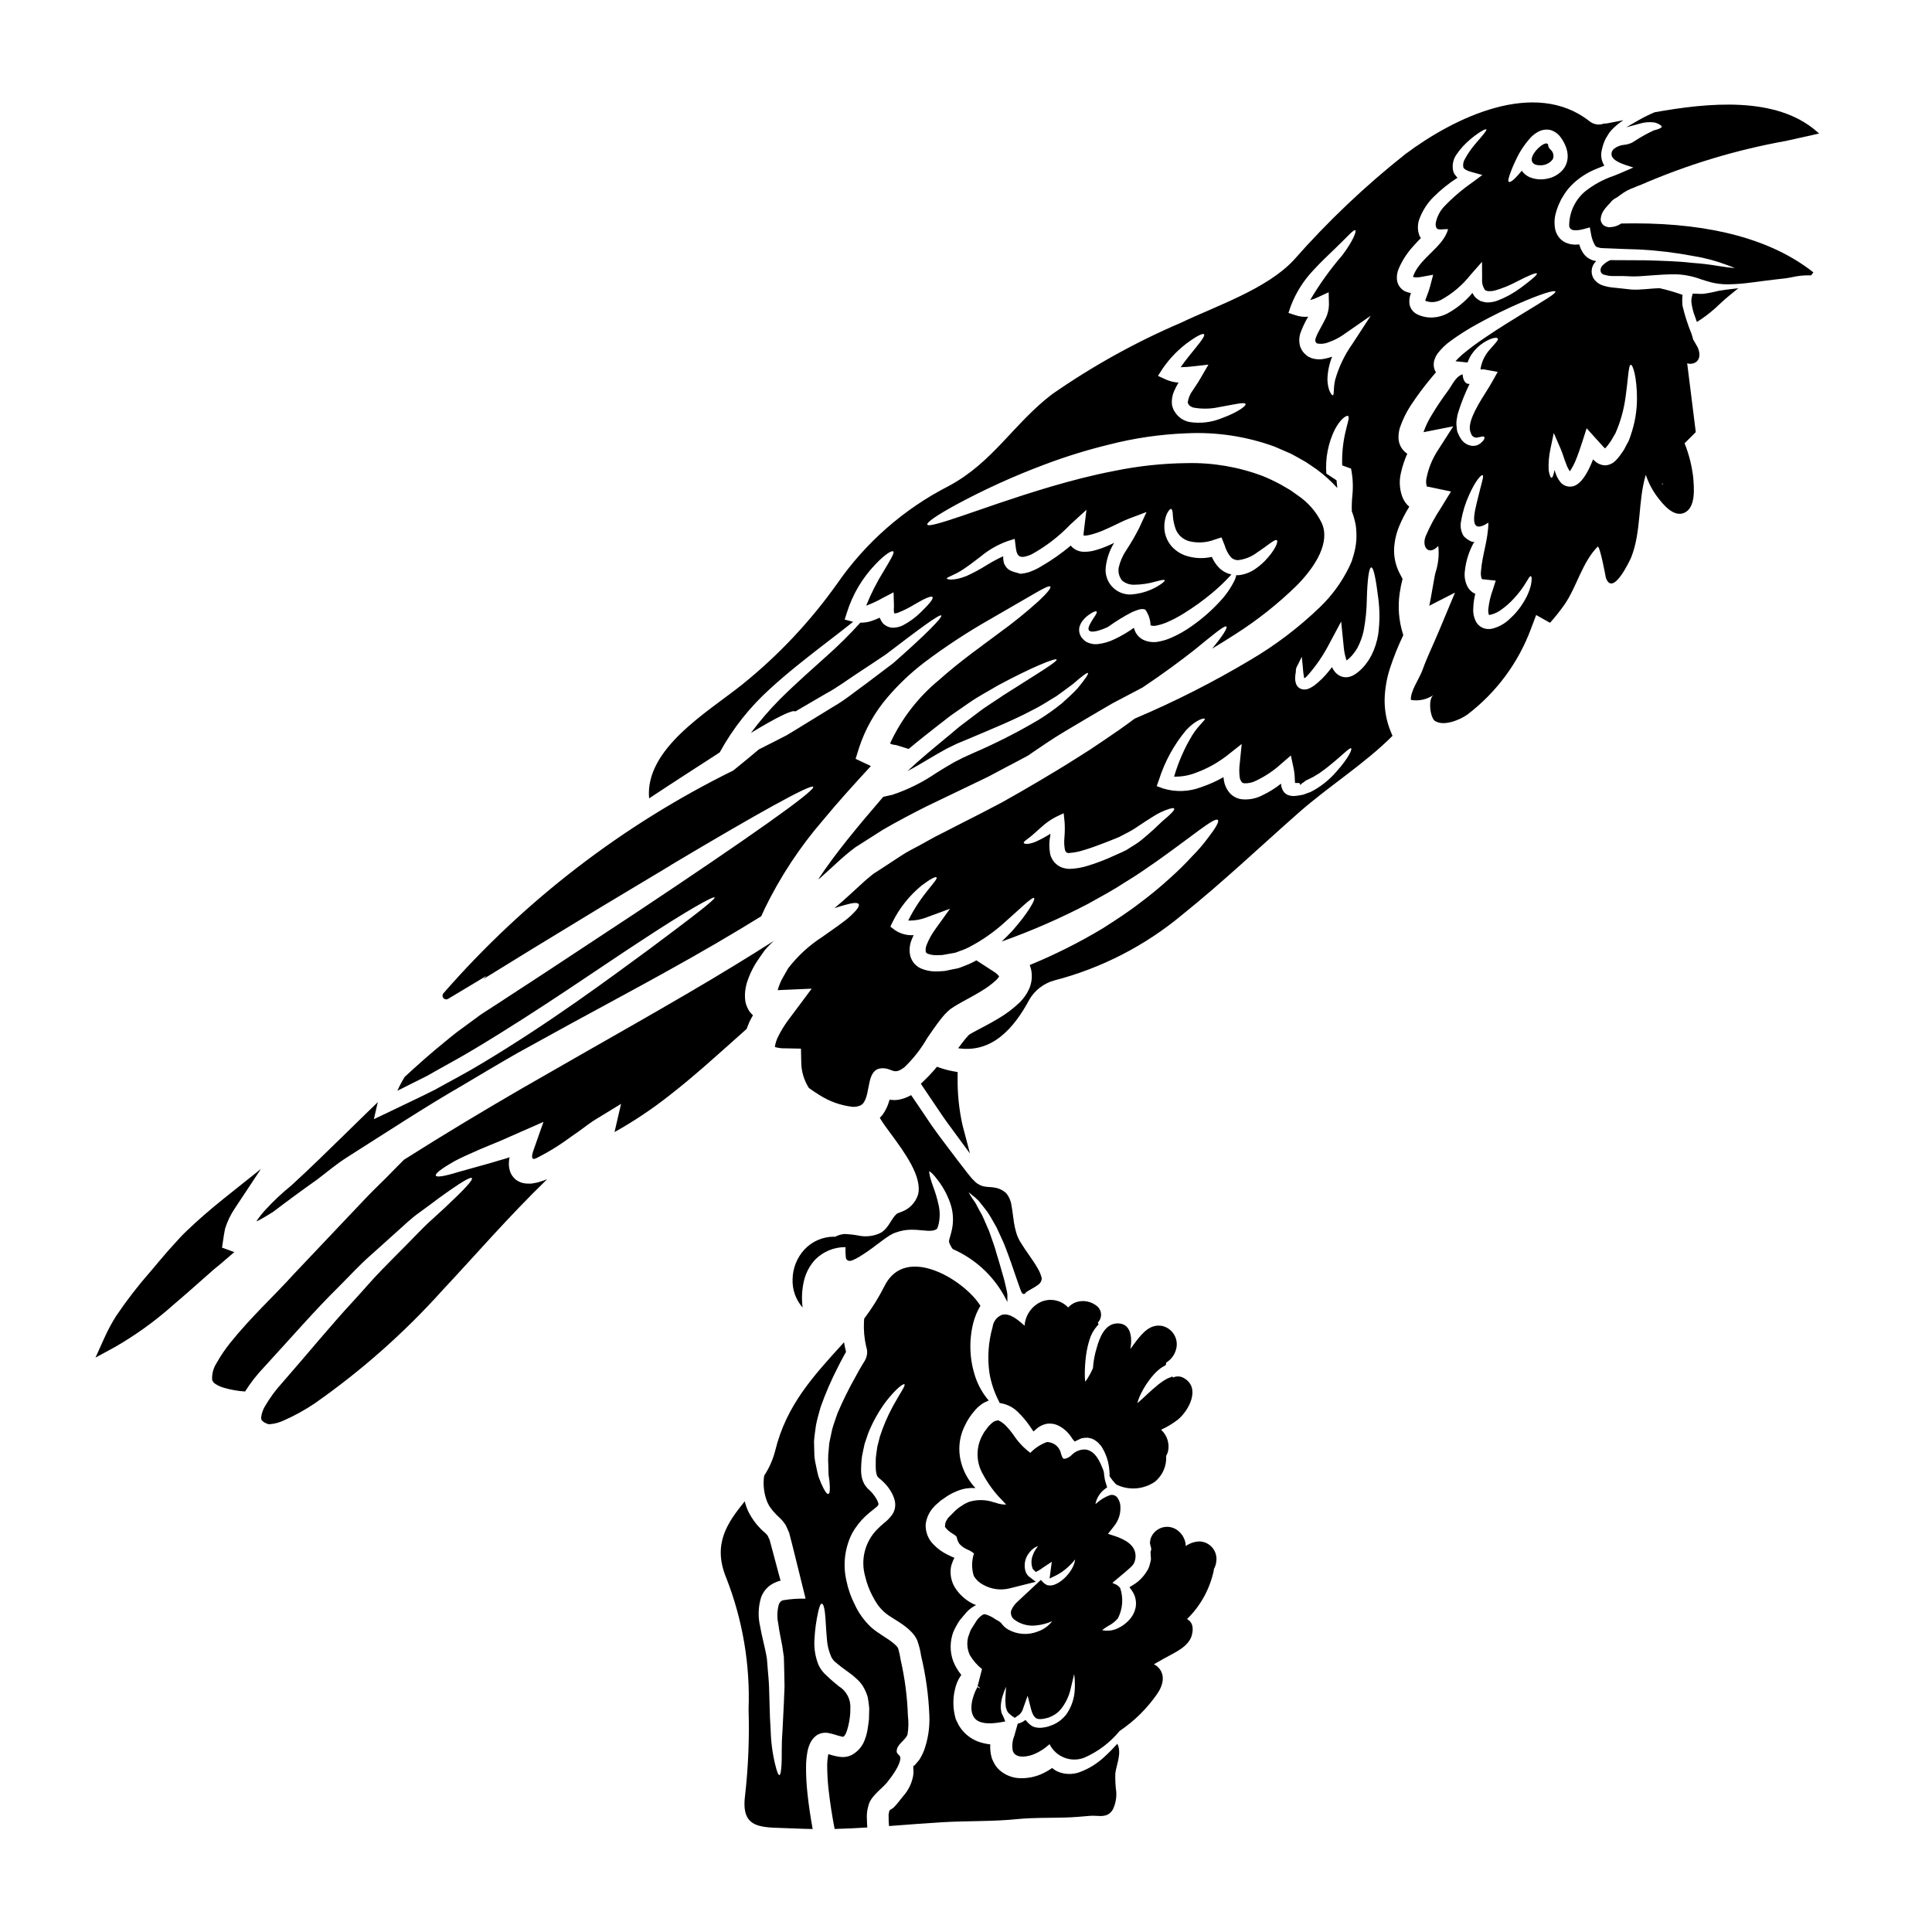
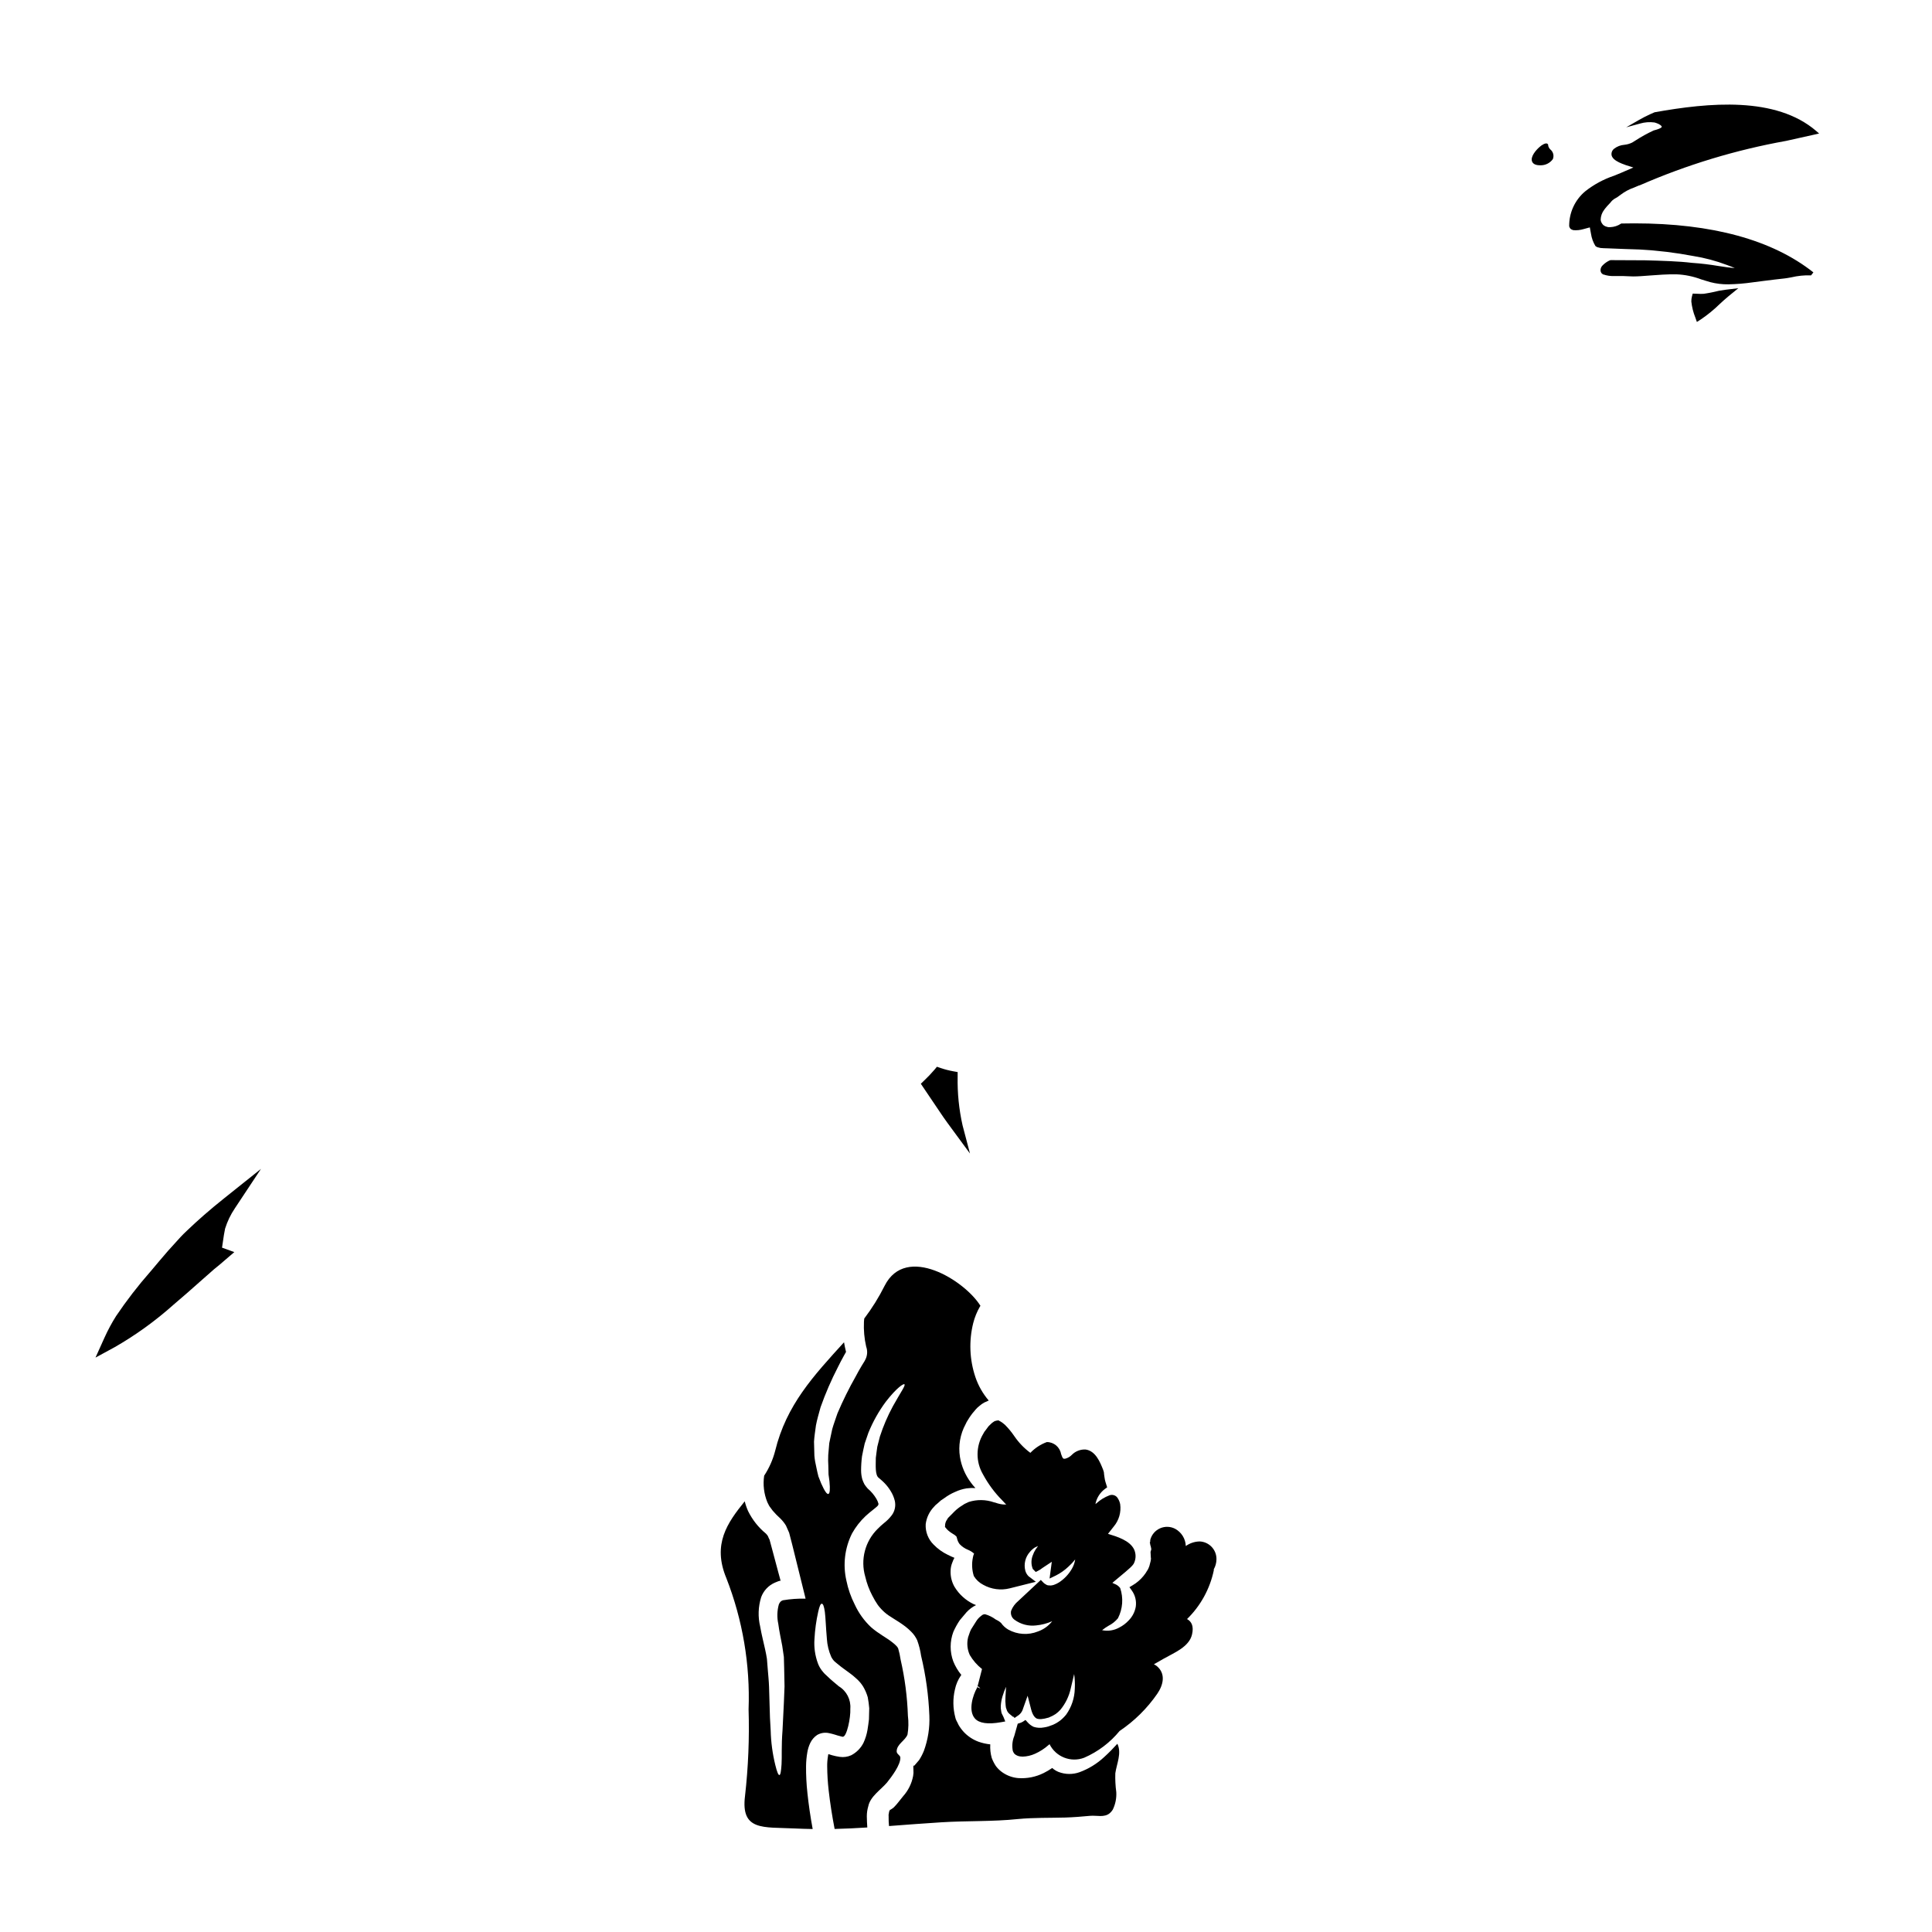
<svg xmlns="http://www.w3.org/2000/svg" fill="#000000" width="800px" height="800px" version="1.1" viewBox="144 144 512 512">
  <g>
    <path d="m396.02 442.85 5.035 6.848-1.969-7.477v-0.004c-0.949-4.227-1.387-8.551-1.301-12.883v-1.227l-1.211-0.215c-1.129-0.207-2.238-0.492-3.32-0.859l-0.961-0.332-0.648 0.789h-0.004c-0.855 1-1.766 1.953-2.723 2.859l-0.887 0.859 2.16 3.207c1.27 1.902 2.519 3.758 3.766 5.574 0.676 0.977 1.367 1.914 2.062 2.859z" />
-     <path d="m382.93 465.14h-0.023c-0.223 0.105-0.453 0.195-0.691 0.27-0.227 0.055-0.438 0.16-0.617 0.309-0.355 0.324-0.672 0.691-0.938 1.094-0.395 0.633-0.812 1.266-1.203 1.855l-0.188 0.266-0.004-0.004c-0.223 0.344-0.488 0.656-0.785 0.938l-0.762 0.664-0.789 0.395c-1.742 0.73-3.668 0.902-5.512 0.492-1.203-0.219-2.422-0.352-3.644-0.395-0.863 0.078-1.703 0.328-2.473 0.738-0.082 0-0.156-0.023-0.238-0.023v-0.004c-2.981-0.016-5.836 1.215-7.871 3.394-1.984 2.148-3.106 4.949-3.148 7.871-0.109 2.754 0.844 5.445 2.656 7.523-0.309-2.383-0.188-4.801 0.367-7.137 0.492-2.078 1.512-3.996 2.961-5.566 2.121-2.152 5.023-3.348 8.047-3.316-0.051 0.918-0.023 1.84 0.082 2.754 0.035 0.387 0.301 0.715 0.668 0.836 0.395 0.098 0.453 0.082 1.043-0.086 0.621-0.266 1.223-0.566 1.805-0.91 1.629-1.004 3.199-2.094 4.707-3.269 0.637-0.48 1.262-0.953 1.891-1.398 0.523-0.375 1.023-0.723 1.574-1.07 0.297-0.168 0.613-0.344 0.938-0.5l0.922-0.332h-0.004c1.094-0.375 2.234-0.59 3.391-0.629 1.168-0.023 2.34 0.035 3.504 0.172 1.734 0.172 2.914 0.203 3.66-0.395l0.117-0.09 0.047-0.145c0.07-0.219 0.141-0.418 0.234-0.66 0.461-1.746 0.496-3.578 0.109-5.344-0.371-1.719-0.867-3.406-1.492-5.047-0.277-0.789-0.516-1.449-0.656-2.023h-0.004c-0.207-0.637-0.332-1.301-0.371-1.969 0.098 0.023 0.508 0.191 1.477 1.324l0.273 0.348-0.004-0.004c1.625 1.953 2.898 4.172 3.758 6.559 0.836 2.266 1.027 4.715 0.559 7.086-0.117 0.621-0.328 1.348-0.492 1.922-0.312 1.066-0.395 1.355-0.254 1.621v0.023-0.004c0.059 0.266 0.168 0.516 0.32 0.742l0.074 0.137c0.129 0.281 0.285 0.543 0.477 0.789l0.176 0.125c5.68 2.512 10.391 6.793 13.438 12.203l0.926 1.77v-2c-0.062-0.488-0.152-0.969-0.27-1.449-0.082-0.312-0.164-0.691-0.254-1.086-0.102-0.469-0.211-0.949-0.312-1.32l-0.527-1.848c-0.547-1.93-1.055-3.707-1.555-5.301-0.395-1.461-0.848-2.719-1.285-3.938-0.227-0.621-0.445-1.215-0.648-1.848-0.301-0.648-0.562-1.277-0.82-1.887-0.367-0.863-0.707-1.676-1.09-2.434-0.543-0.973-1.18-2.09-1.68-3.094l-0.074-0.113c-0.52-0.754-0.945-1.371-1.258-1.887-0.234-0.367-0.395-0.641-0.508-0.852 0.195 0.137 0.453 0.324 0.789 0.594l-0.008 0.012c0.668 0.5 1.293 1.043 1.879 1.633 0.656 0.789 1.438 1.785 2.293 2.914 0.633 0.906 1.215 1.945 1.895 3.148l0.605 1.066c0.25 0.586 0.535 1.18 0.828 1.82 0.574 1.23 1.18 2.504 1.688 3.938 0.812 2.09 1.605 4.426 2.453 6.894l0.613 1.773c0.246 0.703 0.496 1.426 0.789 2.207l0.246 0.527c0.082 0.234 0.293 0.398 0.539 0.418 0.23 0.008 0.438-0.129 0.516-0.344 0.043-0.059 0.09-0.102 0.102-0.117l0.531-0.348c0.312-0.184 0.617-0.363 0.914-0.531 0.652-0.34 1.277-0.734 1.863-1.18 0.512-0.367 0.828-0.945 0.852-1.574v-0.109l-0.027-0.09c-0.23-0.895-0.59-1.75-1.062-2.539-0.629-1.113-1.402-2.223-2.215-3.402-0.789-1.113-1.574-2.266-2.394-3.606-0.461-0.77-0.824-1.598-1.074-2.465-0.238-0.824-0.43-1.664-0.574-2.516-0.098-0.648-0.184-1.285-0.262-1.906-0.117-0.941-0.234-1.824-0.395-2.637l0.004 0.004c-0.152-1.23-0.645-2.394-1.422-3.359-0.883-0.824-2.008-1.348-3.207-1.496-0.301-0.059-0.605-0.094-0.914-0.105-0.609-0.027-1.215-0.094-1.816-0.195-0.766-0.191-1.48-0.547-2.094-1.039l-0.316-0.312c-0.32-0.316-0.648-0.637-0.906-0.934-0.898-1.059-1.594-1.988-2.336-2.965-0.395-0.5-0.758-1.004-1.18-1.516-0.789-1.078-1.613-2.152-2.445-3.246-1.496-1.969-3.047-4.008-4.551-6.16-1.113-1.664-2.273-3.379-3.453-5.117l-1.969-2.894-0.395 0.195 0.008 0.004c-0.871 0.449-1.797 0.781-2.758 0.98-0.719 0.137-1.457 0.16-2.184 0.066l-0.383-0.059-0.117 0.395c-0.367 1.305-0.965 2.535-1.758 3.637l-0.246 0.273-0.473 0.531 0.188 0.309c0.711 1.18 1.75 2.574 2.856 4.07 3.5 4.758 8.289 11.27 7.086 15.984l-0.004-0.004c-0.668 2.106-2.277 3.777-4.352 4.527z" />
    <path d="m203.54 478.01 2.555-2.191-3.254-1.18 0.223-1.516c0.168-1.215 0.367-2.481 0.59-3.543l0.004-0.004c0.598-1.906 1.469-3.715 2.59-5.371l6.914-10.438-9.781 7.812c-3.676 2.93-7.031 5.856-9.941 8.66-1.09 1.004-2.168 2.203-3.258 3.426-0.543 0.609-1.094 1.227-1.66 1.832l-2.312 2.699c-0.789 0.926-1.598 1.875-2.363 2.809l-0.004-0.004c-3.269 3.727-6.305 7.656-9.078 11.766-1.148 1.82-2.168 3.719-3.055 5.676l-2.402 5.332 5.137-2.789c5.566-3.199 10.781-6.969 15.566-11.25 2.336-1.969 4.723-4.07 7.086-6.176l3.676-3.238c0.852-0.652 1.664-1.367 2.769-2.312z" />
    <path d="m440.11 606.12c-1.047 1.145-2.164 2.316-3.492 3.516l0.004-0.004c-1.895 1.766-4.121 3.133-6.547 4.023-1.801 0.641-3.769 0.613-5.551-0.074-0.613-0.25-1.184-0.602-1.68-1.043-0.715 0.496-1.465 0.938-2.242 1.324-2.098 1.051-4.438 1.516-6.777 1.348-1.477-0.125-2.898-0.633-4.125-1.477-0.684-0.465-1.285-1.043-1.781-1.707-0.445-0.668-0.812-1.387-1.094-2.137-0.336-1.176-0.469-2.398-0.395-3.617-1.074-0.105-2.133-0.348-3.148-0.711-1.473-0.547-2.801-1.426-3.875-2.574-0.523-0.566-0.984-1.191-1.371-1.859l-0.332-0.688-0.18-0.332-0.227-0.508h-0.004c-0.02-0.059-0.035-0.121-0.051-0.18l-0.074-0.281c-0.645-2.426-0.68-4.969-0.102-7.41 0.273-1.324 0.809-2.578 1.574-3.691 0.035-0.059 0.074-0.109 0.125-0.156-0.887-1.082-1.605-2.293-2.137-3.59-0.938-2.531-0.93-5.316 0.023-7.844 0.477-1.074 1.047-2.109 1.707-3.082 0.609-0.711 1.18-1.426 1.781-2.113h0.004c0.715-0.777 1.57-1.418 2.519-1.887-0.227-0.102-0.457-0.176-0.684-0.281l-0.004 0.004c-2.074-1.004-3.82-2.586-5.016-4.559-0.727-1.27-1.09-2.715-1.043-4.18 0.004-0.777 0.16-1.543 0.457-2.262 0.145-0.434 0.332-0.852 0.562-1.25-0.586-0.23-1.148-0.484-1.73-0.789l-0.004 0.004c-1.406-0.672-2.68-1.582-3.769-2.699-1.457-1.426-2.231-3.414-2.113-5.449 0.219-1.734 0.996-3.352 2.215-4.609l0.395-0.434 0.309-0.254 0.582-0.508 0.281-0.254 0.285-0.254 0.176-0.102 0.711-0.484v-0.004c0.883-0.656 1.84-1.203 2.852-1.633 0.969-0.457 1.996-0.773 3.055-0.938 0.77-0.105 1.543-0.129 2.316-0.082-0.438-0.461-0.848-0.953-1.219-1.473-1.488-1.988-2.477-4.305-2.879-6.75-0.477-2.992 0.051-6.055 1.5-8.711 0.172-0.391 0.375-0.766 0.613-1.121l0.512-0.816v0.004c0.188-0.293 0.391-0.574 0.609-0.844l0.895-1.07c0.309-0.367 0.66-0.699 1.043-0.992 0.387-0.344 0.812-0.641 1.27-0.891 0.395-0.176 0.762-0.355 1.18-0.531-1.57-1.836-2.773-3.953-3.543-6.246-1.543-4.609-1.738-9.566-0.562-14.285 0.391-1.535 0.992-3.008 1.785-4.383 0.027-0.051 0.078-0.098 0.129-0.176-4.078-6.648-19.738-16.531-25.395-5.32-1.527 3.055-3.336 5.961-5.398 8.68-0.008 0.273-0.035 0.547-0.078 0.816-0.109 2.227 0.09 4.453 0.586 6.625 0.379 1.043 0.34 2.191-0.102 3.207-0.176 0.402-0.391 0.785-0.637 1.145l-0.484 0.789c-0.508 0.816-1.043 1.836-1.527 2.723-1.809 3.184-3.43 6.473-4.863 9.84-0.484 1.477-1.016 2.852-1.375 4.148-0.254 1.328-0.586 2.574-0.789 3.719-0.102 1.18-0.199 2.238-0.281 3.234l0.004 0.004c-0.043 0.922-0.035 1.852 0.027 2.773 0.023 0.844 0.051 1.605 0.051 2.293 0.098 0.684 0.176 1.297 0.25 1.832 0.203 2.164 0.102 3.211-0.281 3.336-0.383 0.125-0.969-0.66-1.91-2.773-0.203-0.535-0.461-1.145-0.738-1.863-0.203-0.711-0.355-1.527-0.559-2.445l0.004 0.004c-0.25-1.004-0.422-2.023-0.512-3.055-0.023-1.121-0.047-2.363-0.098-3.719 0.074-1.324 0.305-2.754 0.508-4.305 0.281-1.527 0.762-3.106 1.223-4.809v-0.004c1.293-3.66 2.836-7.227 4.621-10.676 0.508-0.969 0.941-1.91 1.574-3.004 0.176-0.309 0.355-0.66 0.559-0.992v0.004c0.004-0.031-0.004-0.059-0.023-0.082-0.203-0.789-0.359-1.629-0.512-2.473-8.074 8.891-15.281 16.582-18.258 28.809-0.605 2.328-1.586 4.539-2.906 6.547-0.352 2.375-0.062 4.805 0.844 7.031 0.227 0.395 0.355 0.789 0.609 1.145l0.789 1.066h-0.004c0.641 0.75 1.328 1.457 2.062 2.113 0.566 0.559 1.062 1.184 1.477 1.863 0.281 0.637 0.559 1.27 0.844 1.91 0.281 1.07 0.531 2.113 0.816 3.148 1.246 5.043 2.418 9.805 3.543 14.312l-0.004-0.004c-2.012-0.043-4.023 0.102-6.008 0.434-0.609 0.203-0.789 0.508-1.07 1.07-0.473 1.684-0.527 3.461-0.156 5.168 0.254 1.969 0.688 3.898 1.047 5.832 0.148 0.969 0.305 1.938 0.434 2.957 0.023 0.941 0.051 1.859 0.074 2.754 0.027 1.758 0.078 3.465 0.102 5.047-0.074 1.551-0.125 3.031-0.176 4.406-0.129 2.754-0.254 5.172-0.359 7.258-0.332 4.203-0.125 7.055-0.254 8.965-0.129 1.914-0.281 2.801-0.559 2.856-0.281 0.051-0.637-0.766-1.094-2.648-0.738-2.996-1.148-6.062-1.227-9.145-0.152-2.113-0.25-4.562-0.305-7.285-0.051-1.375-0.078-2.824-0.129-4.352-0.051-1.527-0.227-3.109-0.355-4.762-0.051-0.844-0.129-1.707-0.203-2.574-0.125-0.789-0.281-1.656-0.484-2.547-0.395-1.836-0.918-3.793-1.301-5.988h0.004c-0.633-2.59-0.543-5.305 0.258-7.848 0.637-1.723 1.953-3.113 3.641-3.844 1.574-0.684 1.375-0.434 1.527-0.508-0.016-0.062-0.043-0.121-0.078-0.176-0.027-0.051-0.203-0.762-0.203-0.762l-0.395-1.453c-0.484-1.812-0.992-3.691-1.504-5.629-0.254-0.918-0.508-1.887-0.762-2.828v-0.004c-0.172-0.32-0.324-0.652-0.457-0.992-0.152-0.227-0.324-0.441-0.512-0.637-1.984-1.625-3.594-3.66-4.723-5.961-0.375-0.836-0.676-1.707-0.895-2.598-4.609 5.707-8.633 11.359-4.863 20.375v0.004c4.32 11.062 6.32 22.895 5.883 34.762 0.234 7.652-0.078 15.312-0.941 22.922-1.18 9.371 4.887 8.227 13.062 8.633 1.629 0.078 3.258 0.129 4.863 0.152-0.609-3.309-1.07-6.473-1.402-9.602l0.004 0.004c-0.258-2.344-0.375-4.699-0.355-7.059 0.012-1.219 0.125-2.438 0.332-3.641 0.145-0.875 0.41-1.723 0.789-2.523 0.41-0.855 1.043-1.586 1.832-2.113 0.941-0.539 2.047-0.711 3.106-0.484 0.527 0.105 1.043 0.238 1.555 0.395l0.816 0.254c0.484 0.125 0.918 0.254 1.18 0.309 0.129 0.023 0.102 0.023 0.152 0 1.02 0.023 2.09-4.996 1.969-7.438 0.184-2.398-1-4.691-3.059-5.934-1.016-0.867-2.086-1.707-3.031-2.648l-0.711-0.66c-0.227-0.23-0.508-0.586-0.762-0.895-0.441-0.582-0.793-1.227-1.043-1.91-0.746-2.043-1.051-4.223-0.895-6.391 0.125-2.441 0.461-4.871 0.996-7.258 0.332-1.453 0.609-2.117 0.941-2.117 0.332 0 0.609 0.664 0.816 2.191 0.203 1.527 0.254 3.938 0.535 7.086h-0.004c0.102 1.68 0.504 3.324 1.184 4.863 0.191 0.355 0.422 0.688 0.684 0.992 0.152 0.125 0.23 0.227 0.434 0.395l0.664 0.535c0.867 0.738 1.859 1.43 3.004 2.266 0.637 0.453 1.238 0.949 1.809 1.48 0.715 0.617 1.332 1.34 1.832 2.137 0.523 0.887 0.938 1.836 1.223 2.828 0.184 0.969 0.316 1.945 0.395 2.926-0.023 0.969-0.051 1.969-0.074 2.957-0.129 0.918-0.203 1.781-0.395 2.824v0.004c-0.199 1.16-0.551 2.289-1.043 3.359-0.707 1.422-1.852 2.582-3.258 3.316-0.949 0.43-2 0.578-3.031 0.43-0.688-0.098-1.371-0.242-2.039-0.43l-0.816-0.254c-0.176-0.027-0.078 0-0.125 0h-0.078c0 0.074-0.074 0.508-0.074 0.508v-0.004c-0.152 0.902-0.223 1.812-0.207 2.727 0.016 2.137 0.148 4.269 0.395 6.394 0.359 3.184 0.895 6.648 1.574 10.164 2.902-0.078 5.777-0.203 8.66-0.395-0.051-0.84-0.129-1.969-0.129-2.953 0-0.914 0.133-1.824 0.395-2.699 0.535-2.574 3.285-4.305 4.941-6.238 1.18-1.48 3.691-4.762 3.543-6.691-0.051-0.559-0.969-0.867-0.969-1.574 0-1.938 2.262-2.824 2.879-4.484h-0.004c0.273-1.641 0.309-3.316 0.102-4.969-0.168-5.016-0.816-10.004-1.938-14.898-0.141-0.988-0.355-1.969-0.637-2.926-0.113-0.262-0.277-0.496-0.484-0.691-0.328-0.344-0.684-0.656-1.066-0.938-1.402-1.148-3.617-2.242-5.633-4-1.816-1.707-3.285-3.746-4.328-6.012-1.027-2.012-1.773-4.152-2.219-6.367-0.961-4.207-0.43-8.621 1.5-12.48 0.949-1.703 2.152-3.246 3.566-4.582 1.301-1.223 2.906-2.316 3.285-2.801v-0.004c0.117-0.133 0.172-0.309 0.156-0.484-0.121-0.445-0.301-0.875-0.535-1.273-0.613-1.043-1.395-1.977-2.32-2.754-0.316-0.352-0.609-0.727-0.863-1.121-0.223-0.418-0.41-0.852-0.562-1.301-0.211-0.754-0.32-1.535-0.328-2.316 0-1.281 0.082-2.559 0.246-3.828 0.203-1.18 0.484-2.289 0.711-3.363 0.359-1.02 0.691-1.988 0.996-2.906l0.004 0.004c1.172-2.887 2.703-5.617 4.555-8.125 2.93-3.793 4.723-4.887 4.969-4.684 0.355 0.332-0.895 1.934-3.082 5.879v0.004c-1.379 2.547-2.519 5.215-3.414 7.973-0.203 0.867-0.434 1.754-0.688 2.699-0.125 0.941-0.281 1.91-0.395 2.953 0 1.969-0.254 4.66 0.84 5.348 0.309 0.281 0.918 0.762 1.504 1.375 0.59 0.613 1.109 1.285 1.555 2.012 0.531 0.828 0.918 1.742 1.145 2.699 0.281 1.316-0.012 2.691-0.812 3.769-0.59 0.773-1.273 1.469-2.039 2.062-0.582 0.469-1.133 0.973-1.656 1.504-3.379 3.293-4.66 8.184-3.336 12.711 0.406 1.762 1.039 3.465 1.887 5.066 0.426 0.848 0.914 1.664 1.449 2.445 0.527 0.703 1.125 1.352 1.781 1.934 1.301 1.18 3.234 2.039 5.512 3.769 0.555 0.43 1.082 0.898 1.574 1.402 0.645 0.641 1.168 1.391 1.551 2.215 0.492 1.344 0.844 2.734 1.047 4.152 1.25 5.195 1.98 10.5 2.188 15.84 0.137 3.184-0.359 6.359-1.453 9.348-0.344 0.855-0.77 1.676-1.27 2.445l-1.352 1.574v-0.152h-0.102l-0.074 0.285 0.023 0.891v-0.004c0.051 0.543 0.023 1.094-0.078 1.629-0.375 1.98-1.281 3.82-2.625 5.324l-1.402 1.754c-0.152 0.203-0.609 0.738-1.043 1.18l0.004 0.004c-0.289 0.246-0.594 0.469-0.918 0.66l-0.152 0.027-0.25 0.559c0.023 0.461-0.18 0.434-0.102 1.223l-0.004 0.004c-0.012 0.84 0.02 1.684 0.102 2.519 4.559-0.332 9.141-0.711 13.828-0.992 6.801-0.434 13.598-0.152 20.375-0.867 4.148-0.395 8.324-0.281 12.504-0.395 2.215-0.074 4.406-0.25 6.621-0.457 1.754-0.152 3.719 0.535 5.195-0.711 0.312-0.273 0.578-0.59 0.789-0.945 0.695-1.438 1.012-3.035 0.918-4.633-0.223-1.652-0.309-3.32-0.254-4.988 0.34-2.469 1.758-5.336 0.543-7.816z" />
-     <path d="m342.6 414.83c0.281-0.609 0.609-1.18 0.941-1.777h-0.004c-0.324-0.293-0.625-0.617-0.887-0.969-0.527-0.781-0.902-1.652-1.102-2.574-0.109-0.688-0.152-1.387-0.125-2.086 0.055-1.07 0.242-2.129 0.559-3.148 0.27-0.832 0.586-1.648 0.945-2.445 0.332-0.738 0.789-1.574 1.094-2.117 0.816-1.324 1.758-2.648 2.648-3.898v0.004c0.738-0.879 1.539-1.703 2.394-2.469-3.363 2.137-6.918 4.356-10.672 6.648-15.844 9.676-35.145 20.371-56.258 32.547-10.059 5.832-20.469 12.07-31.074 18.793-1.426 1.43-2.981 2.981-4.66 4.723-1.574 1.574-3.309 3.207-5.094 5.07-1.781 1.863-3.668 3.867-5.703 6.012-4.07 4.309-8.672 9.164-13.801 14.57-5.117 5.68-11.359 11.359-16.836 18.211-1.336 1.664-2.527 3.438-3.566 5.297-0.859 1.312-1.273 2.867-1.18 4.434 0.125 0.414 0.383 0.77 0.738 1.016 0.723 0.492 1.52 0.863 2.363 1.098 1.832 0.535 3.723 0.871 5.629 0.992 1.484-2.359 3.211-4.562 5.144-6.57 7.359-8.027 13.621-15.23 19.559-21.066 2.93-2.93 5.512-5.754 8.152-8.098 2.641-2.344 5.016-4.512 7.207-6.473 2.191-1.961 4.074-3.766 6.012-5.144s3.59-2.648 5.07-3.742c5.93-4.305 8.633-5.902 8.961-5.453 0.332 0.453-1.781 2.801-7.055 7.742-1.328 1.223-2.856 2.598-4.559 4.176s-3.465 3.516-5.512 5.555c-2.047 2.039-4.254 4.305-6.691 6.773s-4.863 5.375-7.641 8.379c-5.578 5.988-11.586 13.348-18.793 21.598v0.004c-1.738 1.891-3.269 3.969-4.559 6.188-0.535 0.879-0.883 1.863-1.02 2.883-0.027 0.762 0.051 0.789 0.457 1.18 0.152 0.074 0.254 0.203 0.434 0.305 0.176 0.098 0.434 0.18 0.637 0.285v-0.004c0.094 0.059 0.199 0.102 0.309 0.129h0.148c0.051-0.004 0.105 0.004 0.152 0.023l0.332-0.023c1.211-0.117 2.391-0.445 3.492-0.969 2.871-1.262 5.625-2.781 8.227-4.535 12.395-8.676 23.762-18.742 33.871-30 8.504-9.055 17.289-19.285 27.734-29.418l-0.84 0.332-1.684 0.535c-0.559 0.129-1.094 0.203-1.629 0.309v-0.004c-0.52 0.031-1.035 0.023-1.551-0.023-0.953-0.086-1.863-0.441-2.625-1.02-0.723-0.594-1.262-1.379-1.551-2.266-0.348-1.195-0.375-2.461-0.078-3.668-0.281 0.102-0.586 0.203-0.84 0.281-1.914 0.562-3.644 1.07-5.223 1.527-3.148 0.871-5.629 1.574-7.59 2.117-3.82 1.18-5.68 1.426-5.902 0.941-0.223-0.484 1.145-1.629 4.785-3.742 1.836-0.996 4.254-2.062 7.285-3.391 1.504-0.637 3.148-1.301 4.992-2.062 1.754-0.762 3.664-1.605 5.731-2.523l5.731-2.519-2.141 6.086c-0.152 0.461-0.332 0.918-0.484 1.379v-0.004c-0.137 0.375-0.246 0.758-0.332 1.145-0.082 0.281-0.09 0.582-0.023 0.867 0.031 0.133 0.121 0.246 0.242 0.305 0.125 0.062 0.27 0.062 0.391 0.004 0.137-0.035 0.27-0.078 0.395-0.133l0.762-0.395h0.004c2.394-1.227 4.699-2.621 6.898-4.176 1.18-0.867 2.445-1.73 3.719-2.621 0.637-0.484 1.27-0.945 1.938-1.43 0.734-0.508 1.219-0.918 2.363-1.629l6.828-4.176-1.73 7.477-0.004 0.004c5.055-2.824 9.875-6.039 14.422-9.617 6.496-5.019 13.164-11.102 20.578-17.711 0.23-0.625 0.484-1.234 0.742-1.852z" />
    <path d="m569.4 199.23c0.344-0.43 0.711-0.844 1.098-1.234l0.309-0.332h-0.004c0.312-0.434 0.715-0.797 1.184-1.059 0.188-0.125 0.387-0.238 0.594-0.336 0.305-0.227 0.602-0.453 0.965-0.703 1.055-0.793 2.231-1.422 3.481-1.855 0.441-0.176 0.867-0.355 1.27-0.539h0.004c0.105-0.016 0.211-0.047 0.309-0.09 12.41-5.414 25.41-9.355 38.734-11.746 2.586-0.57 5.184-1.137 7.797-1.738l0.945-0.215-0.73-0.637c-10.754-9.281-28.5-7.559-42.867-4.996-0.754 0.316-1.625 0.715-2.656 1.234-0.516 0.266-1.035 0.543-1.574 0.855l-3.293 1.898 3.668-0.992-0.004-0.004c1.246-0.363 2.551-0.461 3.836-0.285 1.414 0.395 1.926 0.934 1.918 1.16 0 0.043-0.074 0.422-2.125 0.949h-0.004c-1.68 0.777-3.305 1.672-4.859 2.684l-0.855 0.531c-0.645 0.312-1.336 0.516-2.051 0.59-1.004 0.07-1.965 0.438-2.754 1.059-0.523 0.418-0.77 1.09-0.641 1.746 0.375 1.496 2.926 2.363 5.762 3.215l-3.234 1.406c-0.637 0.262-1.273 0.523-1.922 0.789v-0.004c-2.746 0.926-5.312 2.316-7.59 4.109-2.754 2.297-4.32 5.719-4.258 9.305 0.246 0.641 0.367 0.754 0.973 0.957l0.141 0.039c0.879 0.078 1.766-0.012 2.609-0.258l1.746-0.473 0.312 1.711c0.172 1.125 0.559 2.207 1.145 3.184 0.082 0.125 0.215 0.211 0.359 0.234l0.094 0.098 0.906 0.227c0.531 0.039 1.18 0.098 2 0.098 2.934 0.129 5.762 0.23 8.41 0.309 4.769 0.258 9.516 0.836 14.207 1.727 3.027 0.484 6 1.277 8.871 2.363l0.176 0.062c0.891 0.328 1.504 0.574 1.934 0.762-0.469-0.031-1.137-0.094-2.09-0.215-0.645-0.078-1.375-0.191-2.184-0.324v0.004c-2.348-0.402-4.711-0.684-7.086-0.844-3.519-0.426-7.668-0.543-12.477-0.676l-9.055-0.043-0.207 0.047c-0.711 0.312-1.355 0.762-1.898 1.316-0.312 0.289-0.516 0.676-0.57 1.098-0.055 0.395 0.066 0.793 0.332 1.086l0.375 0.277 0.031-0.031c0.895 0.312 1.84 0.457 2.789 0.426h0.969 1.531c0.395 0 0.789 0.031 1.207 0.051 0.422 0.02 0.918 0.039 1.406 0.051 1.336 0 2.824-0.125 4.41-0.246 2.144-0.164 4.594-0.352 7.086-0.312h-0.004c2.234 0.094 4.438 0.547 6.531 1.336 0.789 0.242 1.574 0.5 2.402 0.727l-0.004 0.004c1.57 0.41 3.188 0.605 4.812 0.582 2.113-0.039 4.227-0.211 6.32-0.512l3.062-0.395c1.844-0.23 3.676-0.465 5.512-0.656 0.328-0.027 0.973-0.141 1.758-0.285 1.723-0.41 3.492-0.59 5.262-0.531l0.609-0.789c-10.902-8.621-26.84-12.988-47.445-12.988-1.027 0-2.07 0.012-3.125 0.035v0.004c-0.07-0.008-0.141-0.008-0.211 0h-0.133l-0.117 0.07c-0.824 0.539-1.773 0.848-2.758 0.895h-0.582c-0.234-0.051-0.469-0.117-0.695-0.195l-0.203-0.113h-0.004c-0.293-0.133-0.535-0.352-0.703-0.625-0.242-0.316-0.379-0.699-0.395-1.094 0.035-0.941 0.363-1.844 0.941-2.586z" />
    <path d="m554.29 182.62c0.016-0.062 0.016-0.129 0-0.191-0.031-0.18-0.16-0.332-0.336-0.391-0.395-0.172-1.379 0.367-1.969 0.926-0.973 0.844-2.465 2.586-1.969 3.84 0.27 0.66 0.973 0.996 2.113 0.996h0.332c1.203-0.039 2.324-0.629 3.039-1.602l0.062-0.129c0.309-0.887 0.027-1.871-0.703-2.461-0.277-0.27-0.477-0.613-0.57-0.988z" />
    <path d="m597.76 221.46c-0.465 0.109-1.07 0.207-1.66 0.305l-0.547 0.09c-0.543 0.043-1.094 0.043-1.637 0l-1.328-0.047-0.203 0.746c-0.117 0.445-0.172 0.902-0.164 1.359 0.156 1.449 0.512 2.871 1.055 4.227l0.414 1.18 1.043-0.664c1.77-1.191 3.426-2.543 4.953-4.035 0.789-0.73 1.574-1.453 2.394-2.121l2.594-2.117-3.328 0.395h-0.004c-1.207 0.148-2.402 0.375-3.582 0.684z" />
-     <path d="m592.73 234.04c-0.148-0.516-0.301-1.039-0.445-1.535-0.988-2.402-1.789-4.883-2.394-7.41-0.113-0.98-0.113-1.973 0-2.957-1.973-0.707-3.988-1.293-6.031-1.754-2.422 0.023-4.891 0.484-7.387 0.355-0.918-0.074-1.754-0.203-2.598-0.281-0.844-0.074-1.652-0.176-2.418-0.254-0.895-0.082-1.773-0.262-2.629-0.535-1.031-0.32-1.922-0.984-2.519-1.883-0.887-1.504-0.59-3.426 0.715-4.586-0.285-0.078-0.586-0.129-0.895-0.203-0.586-0.207-1.137-0.508-1.629-0.891-0.477-0.398-0.879-0.883-1.18-1.43l-0.395-0.734-0.25-0.664v-0.004c-0.066-0.164-0.117-0.332-0.156-0.508-0.746 0.098-1.5 0.082-2.242-0.051-0.977-0.156-1.883-0.59-2.621-1.246-0.719-0.688-1.23-1.562-1.477-2.523-0.305-1.379-0.289-2.805 0.051-4.176 0.285-1.172 0.703-2.309 1.246-3.387l0.176-0.395 0.125-0.254 0.051-0.074 0.102-0.152 0.395-0.66 0.004-0.004c0.273-0.457 0.57-0.898 0.891-1.324 0.727-0.945 1.555-1.809 2.473-2.57 1.652-1.371 3.512-2.473 5.508-3.258 0.688-0.285 1.328-0.535 1.969-0.789-0.785-1.223-1.031-2.715-0.688-4.125 0.152-0.738 0.254-0.996 0.395-1.477 0.137-0.48 0.434-1.098 0.664-1.605 0.281-0.434 0.559-0.895 0.816-1.328 0.254-0.434 0.609-0.734 0.918-1.117h-0.004c0.887-0.91 1.879-1.711 2.953-2.391-1.477 0.281-2.902 0.559-4.227 0.816v-0.004c-0.301 0.074-0.609 0.102-0.918 0.074-1.312 0.496-2.785 0.254-3.871-0.637-14.469-11.359-35.816-0.992-48.852 8.789h0.004c-10.66 8.445-20.539 17.832-29.52 28.043-7.133 7.664-20.656 12.176-29.852 16.578-12.016 5.144-23.477 11.504-34.203 18.973-10.215 7.816-15.66 18.082-27.43 24.344-11.812 6.047-21.941 14.922-29.492 25.828-7.113 10.02-15.57 19.008-25.137 26.715-9.121 7.309-25.875 16.988-24.707 30.203 6.727-4.457 12.914-8.426 18.188-11.84v0.004c0.172-0.129 0.348-0.25 0.531-0.359 3.469-6.332 7.984-12.031 13.348-16.863 4.812-4.406 9.398-7.918 13.164-10.871 3.793-2.883 6.773-5.246 8.863-6.879h0.004c-0.062 0.004-0.121-0.004-0.18-0.023l-2.09-0.559 0.637-2.012h0.004c1.496-4.715 4.055-9.023 7.477-12.594 2.519-2.672 4.379-3.793 4.762-3.441 0.383 0.355-0.762 2.242-2.523 5.172-1.816 2.922-3.379 6-4.66 9.195 1.48-0.543 2.91-1.207 4.281-1.988l2.981-1.555 0.102 3.543c0.023 0.457-0.074 1.043-0.023 1.402l0.074 0.508c0 0.051 0.023 0.078 0 0.129 0.309 0.008 0.621-0.039 0.918-0.133 1.574-0.617 3.09-1.379 4.531-2.266 2.621-1.551 4.457-2.363 4.723-1.91 0.27 0.453-0.867 1.836-3.148 4.051-1.422 1.395-3.047 2.566-4.812 3.488-0.699 0.312-1.449 0.504-2.215 0.562-0.527 0.039-1.059-0.039-1.551-0.23-0.574-0.215-1.09-0.562-1.504-1.016-0.301-0.445-0.566-0.914-0.789-1.402-0.898 0.434-1.836 0.789-2.797 1.066-0.762 0.176-1.539 0.262-2.32 0.258-2.793 3.098-5.762 6.043-8.887 8.812-3.566 3.234-7.894 6.981-12.379 11.434-2.785 2.797-5.363 5.793-7.719 8.965 6.852-4.152 11.133-6.266 11.77-5.68l8.023-4.688c3.184-1.703 5.902-3.793 8.559-5.512 2.652-1.715 5.172-3.438 7.434-4.941 8.762-6.691 14.242-10.773 14.645-10.289 0.406 0.484-4.406 5.32-12.684 12.594-2.242 1.68-4.66 3.516-7.285 5.512-2.672 1.887-5.371 4.18-8.559 6.016-3.148 1.91-6.418 3.938-9.84 6.035-0.867 0.508-1.703 1.02-2.598 1.574-0.891 0.457-1.805 0.918-2.723 1.402-1.527 0.762-3.082 1.551-4.637 2.344-2.012 1.703-4.289 3.582-6.809 5.613v-0.004c-29.258 14.402-55.367 34.469-76.805 59.043-0.238 0.289-0.289 0.691-0.133 1.031 0.156 0.344 0.496 0.566 0.871 0.574 0.18 0 0.355-0.047 0.508-0.141l10.203-6.121c-0.293 0.289-0.586 0.59-0.875 0.879 4.434-2.727 8.719-5.367 12.859-7.922 6.602-4.019 12.871-7.824 18.758-11.414l18.105-10.855v-0.031c23.062-13.754 37.168-21.578 37.715-20.727 0.637 0.996-17.215 13.574-46.582 33.109-7.394 4.875-15.465 10.199-24.125 15.906-4.328 2.824-8.836 5.754-13.449 8.785-1.18 0.762-2.344 1.504-3.516 2.266l-0.434 0.309-0.148 0.102c-0.047 0.02-0.09 0.043-0.129 0.074l-0.84 0.637-1.707 1.246c-1.145 0.84-2.316 1.68-3.465 2.547-1.145 0.867-2.188 1.754-3.285 2.648-3.543 2.856-7.055 5.984-10.594 9.246l0.004 0.004c-0.727 1.176-1.375 2.398-1.938 3.664 2.547-1.27 5.172-2.598 7.871-3.938 4.051-2.344 8.328-4.582 12.594-7.156 17.711-10.629 33.109-21.496 44.543-28.93 11.414-7.516 18.77-11.668 19.074-11.207 0.305 0.461-6.414 5.578-17.344 13.727-10.977 8.051-26.133 19.328-44.082 30.102-4.301 2.625-8.66 4.863-12.809 7.184-4.254 2.141-8.43 4.074-12.379 5.988l-3.691 1.754 0.918-4 0.148-0.531c-2.93 2.824-5.856 5.676-8.836 8.609-4.586 4.457-9.055 8.887-14.168 13.547-2.418 1.961-4.691 4.098-6.801 6.394-0.887 0.957-1.695 1.988-2.414 3.082 0.305-0.152 0.609-0.281 0.918-0.434 1.18-0.637 2.394-1.375 3.59-2.141 3.844-2.93 7.719-5.777 11.586-8.504 2.598-1.969 4.941-4 7.969-5.93 10.57-6.691 20.633-13.32 30.664-19.102 5.019-2.957 9.754-5.832 14.617-8.586 4.762-2.625 9.391-5.172 13.883-7.641 9.012-4.918 17.344-9.371 24.906-13.574 10.059-5.551 18.641-10.598 25.672-14.957l0.945-2.062v-0.004c4.106-8.426 9.285-16.285 15.406-23.379 4.254-5.144 8.586-9.883 12.711-14.367-0.152-0.074-0.309-0.152-0.484-0.227l-3.566-1.68 0.918-2.957c1.621-4.914 4.191-9.461 7.562-13.383 2.898-3.387 6.141-6.461 9.68-9.168 5.586-4.211 11.441-8.059 17.523-11.512 4.941-2.852 8.836-5.094 11.484-6.648 2.648-1.555 4.176-2.312 4.434-1.969 0.254 0.348-0.789 1.652-3.059 3.793-3.332 3.012-6.824 5.832-10.465 8.457-4.559 3.441-10.289 7.41-16.047 12.555-5.512 4.551-9.926 10.289-12.91 16.785 0.32 0.137 0.652 0.246 0.992 0.328 0.25-0.004 0.5 0.031 0.738 0.102l3.207 0.996c2.723-2.293 5.422-4.379 7.945-6.367 1.453-1.07 2.547-2.062 4.152-3.148 1.352-0.941 2.672-1.859 3.938-2.723 2.547-1.781 5.246-3.148 7.512-4.535 9.375-5.043 15.41-7.387 15.664-6.926 0.305 0.535-5.297 3.867-14.109 9.473-2.137 1.504-4.535 2.879-7.004 4.812-1.223 0.941-2.523 1.91-3.844 2.906-1.121 0.789-2.547 2.137-3.871 3.18-2.699 2.242-5.512 4.535-8.328 7.031-0.789 0.711-1.574 1.43-2.363 2.164 1.781-0.918 3.516-1.938 5.246-2.981 1.73-1.043 3.465-2.035 5.223-3.004 0.891-0.434 1.754-0.844 2.621-1.273 0.867-0.355 1.73-0.711 2.574-1.07 6.75-2.852 12.734-5.293 17.523-7.871 2.418-1.18 4.43-2.574 6.297-3.668 1.703-1.246 3.184-2.289 4.406-3.234 2.316-2.035 3.719-3.078 3.938-2.879 0.215 0.199-0.762 1.629-2.727 4.027-1.043 1.145-2.496 2.496-4.176 3.996l-0.004-0.004c-1.977 1.602-4.051 3.074-6.215 4.406-5.613 3.316-11.434 6.266-17.422 8.84l-2.519 1.145c-0.816 0.395-1.629 0.844-2.445 1.246-1.574 0.895-3.148 1.863-4.863 2.934-3.547 2.418-7.41 4.328-11.484 5.68l-2.398 0.531c-3.18 3.695-6.391 7.477-9.547 11.414-2.648 3.336-5.273 6.801-7.668 10.418 0.152-0.102 0.309-0.203 0.484-0.309 1.73-1.527 3.465-3.148 5.297-4.812 0.867-0.762 1.758-1.574 2.723-2.316l0.762-0.586 0.359-0.281 0.102-0.074 0.281-0.203 0.176-0.102 1.402-0.891c1.863-1.18 3.695-2.363 5.512-3.516 3.797-2.215 7.894-4.356 11.645-6.242 3.766-1.805 7.434-3.59 11.02-5.293 1.758-0.867 3.492-1.68 5.195-2.5 1.707-0.914 3.391-1.805 5.07-2.695 1.969-0.996 3.82-2.016 5.68-3.008 0.176-0.125 0.332-0.254 0.535-0.395 2.496-1.68 5.512-3.82 9.168-5.988 3.656-2.164 7.82-4.66 12.43-7.332 2.672-1.426 5.348-2.824 8.125-4.277 5.652-3.793 10.234-7.207 13.703-9.934 5.144-4.199 8.023-6.621 8.504-6.188 0.332 0.281-0.941 2.422-3.816 5.856 1.969-1.18 3.938-2.422 5.93-3.691h-0.004c5.984-3.785 11.551-8.191 16.605-13.145 4.945-5.019 8.887-11.461 6.496-16.555-1.418-2.894-3.57-5.371-6.238-7.18l-2.09-1.48-2.547-1.477v0.004c-1.52-0.828-3.082-1.566-4.684-2.219-6.422-2.43-13.254-3.598-20.121-3.438-6.453 0.066-12.883 0.758-19.199 2.059-6.016 1.145-11.562 2.625-16.633 4.102-10.113 2.981-18.207 5.934-23.863 7.844-5.656 1.91-8.887 2.856-9.117 2.289-0.227-0.562 2.473-2.469 7.766-5.348 7.519-4.047 15.305-7.578 23.305-10.57 5.555-2.098 11.234-3.859 17.004-5.269 6.734-1.734 13.633-2.742 20.582-3.008 7.938-0.395 15.879 0.801 23.352 3.516 0.969 0.434 1.938 0.844 2.93 1.273l1.453 0.633 1.453 0.789 2.57 1.453 2.801 1.91c1.973 1.453 3.797 3.102 5.438 4.918-0.051-0.688-0.129-1.352-0.203-2.039l-2.699-1.781h-0.004c-0.301-4.035 0.48-8.082 2.269-11.715 1.527-2.856 3.059-3.769 3.492-3.543 0.508 0.309-0.254 2.09-0.766 4.562h-0.004c-0.617 2.801-0.883 5.664-0.785 8.531l2.344 0.844-0.004-0.004c0.477 2.32 0.598 4.699 0.359 7.055-0.145 1.414-0.195 2.836-0.152 4.254 0.465 1.195 0.812 2.434 1.043 3.695 0.176 1.324 0.227 2.664 0.152 3.996-0.098 1.285-0.328 2.559-0.688 3.797l-0.535 1.781-0.734 1.629h-0.004c-1.945 3.965-4.574 7.551-7.769 10.598-5.559 5.348-11.723 10.023-18.375 13.93-9.844 5.875-20.082 11.062-30.641 15.535-1.27 0.945-2.621 1.938-4 2.906-2.519 1.73-5.144 3.543-7.918 5.371-2.801 1.758-5.703 3.644-8.762 5.477s-6.266 3.769-9.523 5.629c-1.629 0.918-3.309 1.863-4.992 2.828-1.754 0.918-3.543 1.859-5.348 2.797-3.543 1.812-7.184 3.644-10.875 5.555-1.91 0.918-3.566 1.938-5.371 2.906s-3.59 1.836-5.398 3.055c-1.812 1.219-3.641 2.363-5.477 3.594l-1.402 0.891-0.102 0.074c-0.023 0.027-0.305 0.23-0.305 0.23l-0.562 0.457c-0.762 0.609-1.555 1.301-2.344 2.039-2.242 2.012-4.535 4.25-7.184 6.414 0.996-0.332 1.91-0.609 2.676-0.816 2.164-0.633 3.488-0.734 3.766-0.25 0.281 0.484-0.484 1.574-2.137 3.106s-4.41 3.363-7.477 5.555c-3.488 2.238-6.566 5.062-9.094 8.352-0.535 0.918-1.066 1.887-1.629 2.856-0.332 0.684-0.508 1.066-0.711 1.602-0.176 0.461-0.309 0.918-0.434 1.328l9.016-0.395-5.477 7.336-0.945 1.27h0.004c-0.891 1.227-1.68 2.519-2.363 3.871-0.496 0.93-0.832 1.938-0.988 2.981 0.926 0.27 1.887 0.391 2.852 0.355l4.074 0.078 0.074 3.488c0 2.465 0.707 4.879 2.039 6.953 0.816 0.586 1.707 1.18 2.754 1.836 2.668 1.715 5.691 2.793 8.844 3.148 0.672 0.027 1.34-0.086 1.965-0.336 0.457-0.199 0.836-0.551 1.07-0.992 1.703-2.754 0.66-8.684 4.633-8.887 2.906-0.152 3.059 2.012 6.039-0.281v0.004c2.379-2.289 4.422-4.906 6.062-7.769 1.07-1.527 2.113-3.106 3.438-4.812 0.332-0.434 0.688-0.867 1.121-1.352 0.176-0.199 0.559-0.586 0.844-0.867l0.305-0.25 0.129-0.129 0.305-0.254 0.129-0.074c1.18-0.84 2.035-1.27 2.953-1.805 1.781-0.969 3.492-1.887 5.07-2.856l-0.008-0.004c1.461-0.844 2.82-1.855 4.051-3.008 0.273-0.277 0.516-0.586 0.715-0.918-0.406-0.477-0.875-0.887-1.402-1.219l-4.641-3.012c-0.957 0.543-1.953 1.012-2.981 1.398-0.586 0.227-1.219 0.484-1.805 0.684-0.562 0.102-1.121 0.23-1.68 0.336-0.559 0.102-1.145 0.25-1.707 0.355l-0.305 0.051h-0.129l-0.25 0.027-0.484 0.023h-0.004c-0.332 0.043-0.664 0.062-0.996 0.051-1.559 0.07-3.113-0.227-4.535-0.863-1.48-0.73-2.508-2.141-2.754-3.773-0.18-1.285-0.012-2.594 0.484-3.793 0.152-0.395 0.332-0.789 0.512-1.18-1.75 0.125-3.492-0.344-4.945-1.328l-1.219-0.918 0.586-1.246c1.844-3.707 4.453-6.984 7.648-9.617 2.266-1.73 3.742-2.469 3.977-2.215 0.633 0.637-3.977 4.305-7.477 11.461h-0.004c1.68 0.043 3.348-0.254 4.91-0.863l6.164-2.266-3.898 5.422h0.004c-0.941 1.277-1.715 2.672-2.293 4.152-0.223 0.539-0.312 1.125-0.254 1.707 0.078 0.332 0.102 0.395 0.512 0.633 0.816 0.297 1.68 0.43 2.547 0.395l1.375-0.051 1.73-0.309 1.707-0.305c0.484-0.152 0.891-0.359 1.352-0.512v0.004c0.91-0.297 1.785-0.68 2.621-1.145 3.188-1.688 6.156-3.758 8.836-6.164 4.723-4.176 7.566-7.055 8.051-6.648 0.395 0.332-1.527 3.898-5.902 8.812-0.816 0.867-1.73 1.758-2.699 2.699h-0.004c7.883-2.801 15.562-6.152 22.973-10.031 3.488-1.938 6.824-3.742 9.777-5.707 3.059-1.805 5.731-3.742 8.227-5.449 9.73-6.875 15.535-11.922 16.328-11.02 0.395 0.395-0.559 2.086-2.648 4.785-1.254 1.684-2.625 3.273-4.102 4.762-1.91 2.078-3.926 4.062-6.035 5.938-2.535 2.316-5.188 4.5-7.945 6.543-2.93 2.289-6.297 4.457-9.84 6.723-6.18 3.707-12.625 6.941-19.289 9.68 0.125 0.395 0.254 0.762 0.359 1.18 0.395 1.801 0.176 3.684-0.613 5.348-0.594 1.238-1.391 2.367-2.363 3.336-1.746 1.68-3.688 3.144-5.781 4.359-1.863 1.117-3.719 2.086-5.422 2.981-0.844 0.434-1.707 0.918-2.117 1.18-0.023 0.023-0.281 0.227-0.281 0.227-0.047 0.062-0.098 0.121-0.152 0.176-0.227 0.254-0.508 0.562-0.762 0.867-0.582 0.738-1.219 1.555-1.836 2.394 8.941 1.328 14.75-5.195 18.895-12.938h-0.004c1.453-2.453 3.797-4.25 6.543-5.016 12.453-3.223 24.039-9.164 33.922-17.398 10.727-8.609 20.684-18.082 30.996-27.16 7.894-6.953 17.348-12.84 24.754-20.273l-0.508-1.223c-1.109-2.731-1.645-5.66-1.574-8.605 0.086-2.738 0.559-5.445 1.402-8.047 0.984-3.012 2.168-5.957 3.543-8.812l-0.102-0.332c-1.098-3.484-1.391-7.172-0.859-10.785 0.184-1.277 0.441-2.543 0.766-3.793l-0.766-1.441c-1.062-2.039-1.57-4.32-1.477-6.621 0.117-2.027 0.574-4.023 1.348-5.902 0.75-1.793 1.648-3.523 2.676-5.172-0.152-0.125-0.332-0.281-0.484-0.434-0.531-0.566-0.965-1.223-1.273-1.938-0.844-2.129-0.992-4.469-0.434-6.691 0.383-1.707 0.938-3.371 1.656-4.965-1.332-0.871-2.188-2.309-2.316-3.898-0.051-0.953 0.051-1.91 0.305-2.832 0.828-2.457 2.004-4.781 3.492-6.906 1.301-1.938 2.621-3.691 3.973-5.371 0.738-0.918 1.453-1.758 2.164-2.598-0.082-0.105-0.16-0.215-0.23-0.332-0.426-0.918-0.496-1.957-0.203-2.926 0.129-0.332 0.254-0.664 0.395-0.969l0.434-0.688h-0.004c1.004-1.328 2.203-2.488 3.562-3.441 2.156-1.562 4.402-2.992 6.727-4.277 4.25-2.363 7.992-4.125 11.051-5.477 6.164-2.699 9.703-3.742 9.906-3.258 0.203 0.484-2.906 2.316-8.586 5.781-2.797 1.73-6.297 3.844-10.188 6.496l0.008-0.004c-2.059 1.371-4.039 2.848-5.934 4.434-0.633 0.547-1.227 1.133-1.781 1.754l3.207 0.332c0.262-0.75 0.609-1.469 1.043-2.137 0.852-1.262 1.953-2.332 3.234-3.148 2.164-1.352 3.465-1.426 3.719-1.094 0.305 0.395-0.816 1.43-2.113 2.957v-0.004c-1.328 1.465-2.188 3.293-2.469 5.25l0.484 0.023h-0.004c0.082-0.043 0.168-0.062 0.258-0.051l3.832 0.695-1.324 2.363c-0.586 1.051-1.199 2.066-1.836 3.055-2.879 4.484-5.07 8.609-3.938 10.824l0.008-0.004c0.082 0.41 0.336 0.766 0.695 0.977 0.355 0.215 0.789 0.27 1.188 0.145 0.816-0.176 1.426-0.395 1.629-0.125s0.023 0.816-0.895 1.629h0.004c-0.281 0.207-0.578 0.387-0.891 0.535-0.457 0.164-0.941 0.23-1.426 0.203-1.195-0.137-2.269-0.801-2.926-1.809-0.332-0.484-0.605-1.008-0.82-1.555l-0.148-0.332v0.004c-0.035-0.094-0.059-0.188-0.078-0.281v-0.102l-0.051-0.254c-0.023-0.305-0.051-0.633-0.102-0.992l-0.004-0.004c-0.066-0.656-0.031-1.32 0.102-1.965 0.078-0.664 0.23-1.312 0.461-1.938 0.793-2.469 1.762-4.879 2.902-7.207-1.352 0.18-1.805-1.453-1.836-2.519-1.832 0.484-2.824 2.93-3.844 4.277-1.527 2.062-2.953 4.176-4.277 6.363v0.004c-0.926 1.473-1.684 3.047-2.266 4.688 0.074-0.023 0.148-0.023 0.25-0.051l7.641-1.504-4.25 6.625c-1.344 2.121-2.293 4.465-2.801 6.926-0.207 0.785-0.188 1.617 0.051 2.394l0.023 0.023c0.102-0.023 0.129 0.027 0.254 0.051h0.004c0.18 0 0.359 0.023 0.535 0.078l5.578 1.18-2.648 4.328-0.004 0.004c-1.59 2.387-2.953 4.922-4.074 7.562-1.07 2.902 0.867 5.195 3.363 2.519 0.262 2.387 0.012 4.805-0.742 7.086-0.281 0.895-1.5 8.688-1.68 8.789l6.852-3.492-4.305 10.293c-1.426 3.438-3.082 6.773-4.328 10.262-0.789 2.191-3.258 5.629-3.055 7.871 2.141 0.375 4.34-0.121 6.113-1.379-1.707 0.945-0.996 6.141 0.254 6.953 2.344 1.527 6.621-0.285 8.559-1.656v0.004c7.695-5.848 13.566-13.766 16.922-22.828l1.352-3.59 3.668 2.062c1.387-1.547 2.68-3.168 3.871-4.867 3.234-4.723 4.66-11.156 8.738-15.285 0.582-0.582 2.164 8.078 2.188 8.18 1.781 5.269 6.34-4.484 6.723-5.375 2.734-6.875 1.75-14.938 3.867-21.871 0.695 2.109 1.734 4.094 3.07 5.871 1.438 1.891 4.273 5.481 7.133 4.199 3.148-1.406 2.559-6.805 2.363-9.367-0.359-3.106-1.129-6.148-2.289-9.055l2.797-2.797 0.168-0.172-2.277-18.223 0.004-0.004c0.438 0.133 0.898 0.16 1.348 0.082 2.164-0.441 2.219-2.688 1.414-4.328-0.352-0.691-0.777-1.352-1.152-2zm-139.55 46.242c0.484-0.969 0.895-1.477 1.18-1.398 0.289 0.078 0.434 0.684 0.457 1.754v0.004c0.082 1.281 0.359 2.539 0.812 3.742 0.664 1.52 1.988 2.648 3.594 3.059 2.172 0.52 4.453 0.383 6.547-0.395l1.934-0.637 0.816 2.039 0.102 0.309-0.004-0.004c0.324 1.039 0.844 2.008 1.531 2.852 0.5 0.559 1.223 0.867 1.969 0.84 1.832-0.215 3.574-0.918 5.043-2.039 2.981-1.969 4.723-3.641 5.219-3.234 0.434 0.336-0.434 2.676-3.281 5.578-0.809 0.809-1.695 1.535-2.648 2.168-1.234 0.812-2.637 1.324-4.102 1.5-0.238 0.016-0.477 0.016-0.715 0-0.094 0.477-0.25 0.941-0.461 1.379-1 2.043-2.305 3.922-3.867 5.578-2.246 2.449-4.754 4.644-7.481 6.543-1.641 1.18-3.398 2.188-5.246 3.004-1.055 0.488-2.168 0.848-3.309 1.07-1.492 0.352-3.059 0.172-4.434-0.508-0.797-0.43-1.449-1.086-1.879-1.883-0.199-0.391-0.355-0.801-0.461-1.227-1.613 1.152-3.324 2.16-5.117 3.008-1.438 0.711-2.992 1.16-4.586 1.324-0.91 0.074-1.824-0.094-2.648-0.484-0.414-0.18-0.777-0.449-1.07-0.789l-0.281-0.309-0.094-0.113c-0.027 0-0.102-0.125-0.152-0.176l-0.051-0.078-0.152-0.332h-0.004c-0.395-0.742-0.477-1.613-0.227-2.418 0.18-0.57 0.465-1.105 0.84-1.574 0.504-0.633 1.105-1.18 1.781-1.629 1.07-0.734 1.707-0.918 1.887-0.734 0.176 0.18-0.176 0.816-0.844 1.781-0.379 0.555-0.719 1.133-1.016 1.734-1.656 3.414 4.023 1.016 4.941 0.508 2-1.445 4.106-2.742 6.297-3.875 0.969-0.355 2.473-1.18 3.543-0.633 0.852 1.219 1.328 2.66 1.371 4.148 0.512 0.152 1.055 0.168 1.574 0.051 0.836-0.172 1.656-0.418 2.445-0.734 1.637-0.688 3.219-1.508 4.723-2.449 2.637-1.629 5.16-3.441 7.543-5.426 1.605-1.34 3.125-2.777 4.559-4.301 0.23-0.25 0.395-0.457 0.586-0.637-1.199-0.254-2.301-0.836-3.184-1.68-0.855-0.855-1.539-1.867-2.012-2.981-2.402 0.551-4.914 0.398-7.231-0.434-1.379-0.535-2.602-1.402-3.566-2.519-0.801-0.984-1.359-2.148-1.629-3.391-0.32-1.66-0.16-3.379 0.457-4.953zm-53.922 14.594c1.324-0.867 2.824-1.988 4.66-3.414l-0.004 0.004c2.121-1.77 4.535-3.148 7.133-4.074l1.859-0.586c0.535 3.766 0.152 6.012 4.535 4.074l-0.004-0.004c3.773-2.086 7.207-4.731 10.188-7.844l4.305-3.938-0.715 5.828v0.004c-0.051 0.293-0.066 0.594-0.051 0.895-0.004 0.035 0.004 0.07 0.027 0.102 0.051 0 0.125 0.023 0.254 0.023 0.484-0.016 0.961-0.086 1.426-0.203 1.164-0.297 2.305-0.68 3.414-1.148 1.121-0.484 2.266-1.016 3.391-1.551 1.121-0.535 2.137-1.07 3.59-1.629l4.586-1.73-2.039 4.406-0.004-0.004c-1.008 1.969-2.121 3.883-3.336 5.731-0.957 1.406-1.641 2.977-2.012 4.633-0.195 1.219 0.137 2.461 0.918 3.418 0.875 0.719 1.977 1.109 3.109 1.094 1.98-0.02 3.953-0.312 5.856-0.867 1.402-0.359 2.188-0.562 2.289-0.332 0.102 0.23-0.484 0.789-1.781 1.551v0.004c-1.926 1.148-4.07 1.879-6.297 2.141-2.047 0.344-4.133-0.312-5.617-1.762-1.48-1.449-2.18-3.523-1.883-5.574 0.277-2.184 1.008-4.281 2.141-6.16 0.008-0.039 0.023-0.078 0.055-0.102-0.434 0.199-0.844 0.434-1.301 0.609-1.312 0.602-2.68 1.086-4.078 1.453-0.832 0.215-1.688 0.316-2.547 0.301-1.289 0.027-2.531-0.5-3.41-1.449-0.035-0.07-0.078-0.141-0.129-0.203-2.508 2.113-5.203 3.996-8.047 5.629-0.996 0.594-2.051 1.082-3.148 1.453-0.656 0.199-1.332 0.328-2.012 0.391h-0.254l-0.359-0.125-0.434-0.129c-0.281-0.074-0.531-0.125-0.84-0.227v-0.004c-0.367-0.113-0.727-0.258-1.07-0.43-0.469-0.262-0.863-0.637-1.145-1.098-0.152-0.223-0.281-0.461-0.395-0.711-0.051-0.203-0.078-0.395-0.125-0.562-0.062-0.301-0.098-0.609-0.102-0.918v-0.43c-1.512 0.695-2.973 1.484-4.383 2.363-1.699 1.066-3.473 2.019-5.297 2.856-3.363 1.348-5.172 0.941-5.246 0.711-0.148-0.402 1.887-0.809 4.332-2.465zm68.488-40.039-0.004 0.004c-2.699 1.102-5.648 1.445-8.531 0.996-0.496-0.098-0.977-0.262-1.43-0.484l-0.734-0.395c-0.273-0.207-0.539-0.43-0.785-0.664-0.203-0.227-0.559-0.582-0.637-0.711l-0.305-0.484-0.18-0.25-0.004-0.004c-0.113-0.203-0.207-0.418-0.277-0.637-0.145-0.324-0.238-0.668-0.281-1.02-0.117-1.172 0.062-2.352 0.523-3.43 0.348-0.816 0.758-1.609 1.227-2.363-1.172-0.074-2.32-0.359-3.391-0.836l-2.062-0.945 1.145-1.781v-0.004c1.98-2.938 4.484-5.484 7.391-7.512 2.039-1.426 3.387-2.035 3.668-1.73 0.285 0.305-0.535 1.555-2.09 3.441-1.094 1.402-2.672 3.184-4.102 5.297v-0.004c1.082-0.02 2.16-0.098 3.234-0.227l4.125-0.461-2.086 3.59c-0.762 1.352-1.453 2.242-2.09 3.262-0.695 0.922-1.145 2.008-1.301 3.148v0.098c-0.023-0.023 0.027 0.051 0.027 0.051l0.051 0.129 0.305 0.484c0.102 0.203 0.102 0.051 0.152 0.102 0.051 0.051 0.027 0.051 0.051 0.102l0.281 0.125v0.008c0.184 0.133 0.391 0.227 0.609 0.277 2.234 0.414 4.531 0.379 6.75-0.102 4.176-0.738 6.875-1.426 7.086-0.84 0.207 0.512-2.031 2.195-6.336 3.773zm34.613-19.637-0.004 0.004c-2.047 2.883-3.578 6.098-4.535 9.5-0.535 2.394-0.176 3.898-0.609 4.051-0.227 0.125-1.379-1.273-1.43-4.254 0.062-2.055 0.484-4.078 1.246-5.984-0.648 0.246-1.324 0.434-2.008 0.559-1.133 0.25-2.309 0.195-3.414-0.152l-0.992-0.457c-0.363-0.27-0.703-0.57-1.02-0.895l-0.395-0.484-0.125-0.176v-0.027l-0.051-0.047-0.051-0.129-0.152-0.281-0.227-0.508h-0.004c-0.391-1.277-0.348-2.648 0.125-3.898 0.535-1.422 1.191-2.793 1.969-4.098-1.098 0.113-2.211-0.008-3.258-0.359l-1.969-0.637 0.66-1.934c1.332-3.438 3.312-6.586 5.836-9.273 2.164-2.363 4.176-4.227 5.809-5.805 3.18-3.031 4.992-5.219 5.422-4.887 0.332 0.25-0.586 2.824-3.465 6.621l0.004-0.004c-3.188 3.691-6.035 7.664-8.508 11.867 0.68-0.164 1.34-0.402 1.969-0.711l2.93-1.352 0.074 3.148c-0.004 1.469-0.383 2.914-1.094 4.199-0.891 1.781-1.859 3.285-2.316 4.562h-0.004c-0.168 0.371-0.23 0.777-0.176 1.18h0.027l0.281 0.395c0.051 0.027 0.074 0.051 0.125 0.078 1.102 0.211 2.238 0.07 3.258-0.395 1.223-0.426 2.387-1.008 3.465-1.73l7.516-5.223zm-48.543 124.88c-0.484 0.484-1.121 0.941-1.836 1.602-0.711 0.66-1.477 1.43-2.363 2.242-0.887 0.816-2.035 1.781-3.207 2.754s-2.496 1.652-3.871 2.57l-0.125 0.078-0.332 0.148-0.281 0.129-0.562 0.281-1.145 0.508c-0.789 0.359-1.602 0.715-2.418 1.07l0.004 0.004c-1.73 0.738-3.5 1.387-5.301 1.938-1.652 0.539-3.375 0.832-5.117 0.867-0.594-0.039-1.184-0.148-1.754-0.332l-0.254-0.102c-0.18-0.074-0.348-0.16-0.512-0.258-0.277-0.148-0.531-0.328-0.766-0.535-0.883-0.742-1.484-1.766-1.703-2.898-0.27-1.535-0.254-3.109 0.051-4.637 0.023-0.203 0.051-0.359 0.074-0.559-1.273 0.801-2.602 1.516-3.973 2.137-1.969 0.789-2.981 0.586-3.109 0.309-0.176-0.359 0.918-0.918 2.141-1.969 0.66-0.586 1.504-1.324 2.445-2.164v-0.004c1.172-1.086 2.481-2.016 3.898-2.754l2.09-0.992 0.25 2.473c0.078 1.312 0.059 2.625-0.051 3.938-0.117 1.094-0.074 2.203 0.129 3.285 0.125 0.395 0.25 0.586 0.395 0.66 0 0.051 0.102 0.051 0.129 0.074l0.023 0.027h0.027c0 0.023-0.012 0.039-0.027 0.055 0.055-0.043 0.125-0.043 0.18 0l0.281 0.074c0.051 0.027 0.027-0.023 0.051-0.023 0.023 0 0-0.027 0.078-0.027 1.289-0.086 2.562-0.332 3.793-0.738 1.68-0.484 3.336-1.098 4.941-1.707 1.602-0.609 3.059-1.18 4.484-1.781 1.402-0.762 2.856-1.426 4-2.164 1.145-0.738 2.188-1.453 3.148-2.086 1.047-0.688 2.012-1.273 2.856-1.781l-0.004-0.004c0.762-0.418 1.551-0.785 2.359-1.098 1.352-0.508 2.113-0.66 2.238-0.395 0.129 0.266-0.363 0.895-1.355 1.785zm44.34-11.586c-1.906 2.231-4.231 4.066-6.844 5.394-0.395 0.129-0.738 0.285-1.121 0.395l-0.559 0.227-0.152 0.051-0.309 0.078h-0.074l-0.332 0.074c-0.434 0.074-0.895 0.152-1.402 0.203l0.004 0.004c-0.727 0.098-1.465 0-2.141-0.277-0.57-0.25-1.027-0.695-1.297-1.254-0.191-0.371-0.324-0.77-0.395-1.18-0.023-0.176-0.039-0.355-0.047-0.535-1.492 1.191-3.117 2.207-4.84 3.031-1.73 0.93-3.699 1.312-5.652 1.098-1.305-0.184-2.488-0.859-3.312-1.887-0.715-0.914-1.18-2-1.348-3.148-0.051-0.281-0.078-0.559-0.102-0.816v0.004c-1.879 1.074-3.856 1.961-5.906 2.648-3.227 1.234-6.777 1.359-10.082 0.355l-1.703-0.633 0.582-1.629v-0.004c1.52-4.824 3.969-9.305 7.211-13.191 2.695-2.879 4.762-3.234 4.914-3.031 0.309 0.355-1.574 1.602-3.258 4.328h-0.004c-2.09 3.445-3.715 7.152-4.84 11.02 2.016 0.043 4.016-0.32 5.883-1.07 2.914-1.07 5.644-2.582 8.098-4.481l3.938-3.106-0.508 5.066c-0.176 1.23-0.184 2.481-0.027 3.719 0.047 0.445 0.211 0.867 0.484 1.223 0.027 0.047 0.078 0.125 0.102 0.176 0.055 0.016 0.109 0.043 0.152 0.078 0.051 0.102 0.281 0.078 0.395 0.152 1.133 0.066 2.262-0.18 3.266-0.715 2.41-1.152 4.644-2.652 6.617-4.457l2.547-2.188 0.688 3.207h0.004c0.211 1.012 0.328 2.047 0.352 3.082 0.027 0.332 0.027 0.711 0.051 0.969 0.348 0.035 0.695 0.043 1.043 0.027l0.285 0.176 0.051 0.395 0.582-0.582c0.395-0.102 0.738-0.637 1.121-0.738 0.586-0.281 1.145-0.559 1.68-0.816 0.586-0.359 1.145-0.688 1.68-1.02 1.047-0.762 2.039-1.453 2.856-2.164 3.414-2.754 5.195-4.723 5.578-4.434 0.348 0.262-0.797 2.711-3.906 6.176zm11.102-36.5c-0.305 1.969-0.914 3.879-1.805 5.656-0.281 0.484-0.562 1.043-0.867 1.477l-0.844 1.145c-0.77 0.965-1.691 1.797-2.723 2.473-0.523 0.332-1.102 0.566-1.707 0.688-0.832 0.148-1.688-0.004-2.418-0.43-0.859-0.508-1.52-1.289-1.887-2.219-0.254 0.332-0.484 0.633-0.762 0.965-1.152 1.477-2.488 2.797-3.977 3.938-0.402 0.281-0.828 0.527-1.27 0.738-0.633 0.316-1.359 0.391-2.039 0.203-0.738-0.215-1.316-0.793-1.527-1.527-0.145-0.41-0.211-0.84-0.207-1.273 0.004-0.59 0.062-1.18 0.184-1.758-0.043-0.633 0.125-1.258 0.48-1.785l1.098-2.238 0.281 2.754h-0.004c0.047 0.926 0.156 1.848 0.332 2.758 0.027 0.078 0.051 0.129 0.074 0.203 0.23-0.148 0.441-0.32 0.637-0.508 2.328-2.582 4.309-5.449 5.906-8.531l3.211-6.012 0.684 6.75c0.098 1.133 0.32 2.25 0.668 3.332 0.023 0.086 0.066 0.164 0.125 0.234 0.52-0.402 1-0.855 1.434-1.352l0.867-1.117 0.562-0.918h-0.004c0.727-1.383 1.266-2.856 1.605-4.379 0.539-2.812 0.828-5.668 0.863-8.535 0.129-5.043 0.562-8.352 1.18-8.352 0.617 0 1.223 3.082 1.859 8.227 0.406 3.117 0.402 6.277-0.012 9.395zm37.668-91.656c-1.867 1.383-3.914 2.508-6.086 3.332-0.355 0.137-0.719 0.238-1.094 0.309-0.398 0.105-0.809 0.16-1.223 0.152-0.48 0.047-0.965-0.004-1.426-0.152l-0.766-0.203c-0.25-0.152-0.48-0.309-0.711-0.457h-0.004c-0.473-0.312-0.867-0.73-1.145-1.227-0.102-0.141-0.188-0.293-0.258-0.457-1.883 2.254-4.184 4.125-6.773 5.512-1.18 0.59-2.473 0.93-3.793 0.992-1.406 0.062-2.805-0.227-4.074-0.84-1.055-0.516-1.809-1.496-2.039-2.648-0.121-0.883-0.035-1.781 0.258-2.625 0.051-0.125 0.074-0.227 0.125-0.355-0.531-0.094-1.055-0.246-1.551-0.457-1.219-0.605-2.035-1.797-2.164-3.152-0.078-0.945 0.07-1.895 0.434-2.773 0.949-2.238 2.281-4.301 3.934-6.09 0.66-0.734 1.301-1.449 1.988-2.113-0.199-0.242-0.355-0.52-0.461-0.812-0.492-1.445-0.445-3.019 0.129-4.434 0.805-2.09 2.035-3.992 3.613-5.578 1.949-1.949 4.102-3.684 6.422-5.168-0.199-0.184-0.379-0.391-0.535-0.609-0.312-0.367-0.527-0.805-0.637-1.273-0.301-1.484 0.02-3.023 0.891-4.258 1.07-1.57 2.367-2.981 3.844-4.184 2.363-1.934 3.898-2.699 4.078-2.469 0.18 0.23-0.918 1.5-2.824 3.715l-0.004 0.004c-1.121 1.285-2.098 2.695-2.906 4.203-0.387 0.648-0.516 1.422-0.355 2.164 0.152 0.395 0.867 0.816 1.914 1.121l3.106 0.867-2.648 1.969h-0.004c-2.734 1.902-5.269 4.078-7.562 6.492-1.113 1.227-1.859 2.738-2.152 4.371-0.051 2.293 1.328 1.402 3.309 1.531-1.398 4.785-7.086 7.332-9.117 12.043-0.086 0.211-0.141 0.434-0.152 0.66 0.688 0.098 1.383 0.082 2.062-0.047l3.234-0.586-0.844 3.207c-0.355 1.324-0.863 2.445-1.145 3.285-0.051 0.148-0.102 0.305-0.125 0.395 0.625 0.258 1.293 0.379 1.969 0.359 0.742-0.031 1.473-0.211 2.141-0.535 3.066-1.672 5.762-3.945 7.918-6.691l3.031-3.438 0.027 4.481c-0.102 1.035 0.16 2.07 0.738 2.934 0.395 0.434 1.504 0.457 2.598 0.199 2.016-0.578 3.961-1.371 5.809-2.359 3.231-1.656 5.219-2.5 5.371-2.164 0.156 0.332-1.383 1.645-4.363 3.859zm2.363-29.418c-0.766-0.359-1.43-0.898-1.938-1.574-0.027-0.051-0.027-0.102-0.051-0.125-0.574 0.719-1.188 1.41-1.836 2.062-0.789 0.789-1.453 1.094-1.656 0.867-0.203-0.227-0.047-0.762 0.254-1.758v-0.004c0.488-1.398 1.059-2.769 1.711-4.102 0.984-2.129 2.289-4.094 3.867-5.828 0.562-0.605 1.215-1.113 1.938-1.504 1.039-0.598 2.273-0.766 3.438-0.461 1.094 0.363 2.035 1.078 2.676 2.039 0.512 0.707 0.934 1.477 1.246 2.289l0.051 0.152 0.023 0.051 0.102 0.254 0.051 0.254 0.152 0.531 0.004 0.008c0.117 0.566 0.156 1.148 0.125 1.73-0.066 1.09-0.453 2.137-1.117 3.008-1.145 1.395-2.766 2.316-4.551 2.586-1.516 0.289-3.082 0.125-4.504-0.477zm-2.164 113.66h-0.004c-0.824 1.207-1.793 2.309-2.879 3.285-1.336 1.355-3.019 2.309-4.867 2.758-0.727 0.145-1.48 0.098-2.188-0.129-0.824-0.301-1.52-0.875-1.969-1.629-0.602-1.113-0.875-2.375-0.785-3.641 0.031-1.297 0.211-2.59 0.535-3.848-0.801-0.352-1.477-0.938-1.938-1.684-0.73-1.297-1.023-2.797-0.84-4.277 0.285-2.84 1.18-5.582 2.625-8.043-0.395 0.891-2.625-0.918-2.93-1.301-0.75-1.219-0.988-2.684-0.66-4.078 0.402-2.383 1.121-4.703 2.137-6.898 1.574-3.566 3.184-5.453 3.59-5.144 0.332 0.25-0.395 2.266-1.27 5.961-0.844 3.488-2.801 10.215 2.754 6.598-0.051 4.582-1.629 8.453-1.969 12.938v-0.004c-0.078 0.652-0.012 1.316 0.203 1.938 0.078 0.098 0.078 0.125 0.711 0.176l3.008 0.309-0.789 2.445h0.004c-0.59 1.617-0.988 3.301-1.18 5.012-0.066 0.523-0.023 1.051 0.125 1.555 0.023 0.078 0.125 0.102 0.281 0.078l-0.004 0.004c1.234-0.277 2.383-0.836 3.363-1.637 1.008-0.742 1.945-1.578 2.801-2.492 3.285-3.414 4.125-6.238 4.688-6.137 0.457 0.02 0.504 3.504-2.574 7.887zm37.473-32.43c0.023 0.145 0.043 0.289 0.066 0.43-0.102-0.156-0.184-0.328-0.281-0.492 0.07 0.023 0.141 0.047 0.215 0.062zm-8.438-12.754c-0.176 0.461-0.359 0.945-0.535 1.43-0.227 0.395-0.434 0.816-0.66 1.219l-0.332 0.637-0.152 0.309-0.051 0.074-0.125 0.227-0.102 0.152c-0.281 0.434-0.586 0.844-0.895 1.273l-0.008 0.008c-0.355 0.488-0.75 0.949-1.18 1.371-0.734 0.742-1.715 1.18-2.758 1.227-1.012-0.047-1.98-0.453-2.723-1.145-0.152-0.152-0.309-0.309-0.457-0.434-0.309 0.762-0.613 1.5-0.969 2.238-0.438 0.934-0.957 1.828-1.555 2.672-0.348 0.5-0.758 0.957-1.223 1.352-0.148 0.102-0.227 0.203-0.434 0.336-1.383 1-3.309 0.781-4.426-0.512-0.379-0.453-0.695-0.949-0.945-1.477-0.266-0.578-0.484-1.176-0.66-1.785 0 0.027-0.008 0.055-0.031 0.074-0.227 1.246-0.484 1.969-0.762 1.969-0.281 0-0.535-0.688-0.762-1.969-0.094-1.887 0.059-3.777 0.457-5.629l0.891-4.277 1.781 4.102c0.637 1.477 0.918 2.648 1.453 3.973 0.207 0.633 0.488 1.242 0.84 1.809 0.051 0.102 0.129 0.152 0.18 0.254v0.004c0.137-0.16 0.254-0.332 0.355-0.512 0.418-0.676 0.785-1.383 1.098-2.113 0.66-1.574 1.27-3.336 1.883-5.246l1.121-3.516 2.496 2.773c0.512 0.562 1.043 1.148 1.574 1.73 0.25 0.301 0.523 0.582 0.812 0.844 0.18-0.203 0.395-0.395 0.613-0.688 0.219-0.297 0.535-0.684 0.789-1.066l0.078-0.102c0.023-0.027 0.199-0.332 0.199-0.332l0.359-0.613c0.227-0.395 0.457-0.789 0.688-1.18l0.457-1.07 0.004-0.004c1.098-2.738 1.852-5.606 2.242-8.531 0.734-5.168 0.762-8.531 1.402-8.582 0.559 0 1.602 3.281 1.629 8.809 0.012 3.379-0.559 6.734-1.68 9.918z" />
-     <path d="m434.95 490.34c-1.59-1.465-3.863-1.934-5.902-1.207-0.754 0.297-1.426 0.762-1.969 1.363-2.148-2.281-5.633-2.672-8.234-0.926-1.941 1.301-3.172 3.43-3.328 5.762-1.836-1.66-4.012-3.481-6.039-2.871v0.004c-1.336 0.551-2.266 1.785-2.434 3.219-1.125 3.965-1.41 8.121-0.832 12.199 0.445 2.609 1.293 5.133 2.508 7.481l0.219 0.445 0.488 0.09h0.004c1.605 0.324 3.086 1.102 4.266 2.242 1.133 1.102 2.164 2.301 3.074 3.59l1.109 1.637 0.844-0.754c0.781-0.676 1.734-1.129 2.754-1.309 1.117-0.137 2.246 0.074 3.234 0.609 1.465 0.805 2.68 1.996 3.516 3.441l0.59 0.668 0.789-0.395v0.004c0.324-0.172 0.656-0.328 0.996-0.465 0.559-0.121 1.129-0.176 1.699-0.156 0.531 0.078 1.051 0.234 1.535 0.465 0.395 0.227 0.77 0.488 1.113 0.785 0.324 0.344 0.617 0.664 0.844 0.918 1.316 1.996 2.078 4.305 2.211 6.691 0.039 0.328 0.051 0.664 0.043 0.996v0.27l0.062 0.105v0.09c0.508 0.742 1.078 1.441 1.711 2.082 3.312 1.633 7.25 1.34 10.285-0.766 2.012-1.672 3.106-4.207 2.938-6.82 0.188-0.328 0.34-0.672 0.457-1.027 0.531-2.148-0.164-4.418-1.801-5.902 1.535-0.699 2.984-1.566 4.328-2.582 3.07-2.426 6.316-8.637 1.621-11.156-0.863-0.488-1.914-0.52-2.805-0.078l-0.109-0.297-1.012 0.395c-0.148 0.047-0.289 0.109-0.426 0.176-0.684 0.363-1.332 0.785-1.938 1.262l-0.309 0.23c-1.18 0.945-2.231 1.906-3.125 2.734l-0.395 0.375c-0.703 0.656-1.527 1.426-2.125 1.902h0.004c0.238-0.934 0.586-1.832 1.031-2.684 0.746-1.48 1.648-2.879 2.688-4.172l0.176-0.207v-0.004c0.637-0.777 1.355-1.484 2.148-2.106 0.336-0.25 0.691-0.473 1.059-0.672l0.434-0.23 0.078-0.488v-0.176c1.301-0.785 2.25-2.043 2.644-3.512 0.375-1.32 0.188-2.734-0.516-3.914-0.703-1.176-1.859-2.012-3.199-2.312-3.148-0.555-5.137 1.84-6.875 4.055-0.531 0.672-1 1.391-1.516 2.07 0.516-2.785 0.289-6.871-3.453-6.793-3.348 0.07-4.723 3.836-5.473 6.484h0.004c-0.543 1.75-0.875 3.559-0.996 5.391-0.398 0.91-0.859 1.789-1.383 2.633-0.191 0.336-0.422 0.648-0.684 0.934-0.027-0.273-0.043-0.598-0.059-0.871l-0.027-0.391c-0.039-1.887 0.066-3.773 0.316-5.648 0.188-1.438 0.5-2.856 0.934-4.238 0.395-1.312 1.066-2.531 1.969-3.566l0.418-0.449-0.188-0.488-0.004 0.004c1.141-1.152 1.148-3.008 0.012-4.168z" />
    <path d="m461.86 552.5c-1.297 0.035-2.555 0.461-3.613 1.215-0.062-1.906-1.129-3.641-2.805-4.559-1.242-0.656-2.719-0.707-4.004-0.141-1.289 0.566-2.246 1.691-2.602 3.051-0.031 0.199-0.043 0.398-0.035 0.598l-0.102 0.086 0.082 0.293c0.02 0.277 0.086 0.551 0.191 0.809 0.027 0.156 0.055 0.316 0.078 0.395l0.055 0.328-0.203 0.703 0.082 1.484 0.039 0.316-0.09 0.625c-0.098 0.441-0.219 0.879-0.34 1.312l0.004-0.004c-0.152 0.488-0.379 0.949-0.676 1.363-0.117 0.188-0.238 0.395-0.324 0.523h0.004c-0.719 1.047-1.613 1.961-2.644 2.699-0.238 0.164-0.5 0.336-0.738 0.477l-0.906 0.547 0.617 0.867c0.906 1.246 1.285 2.805 1.055 4.328-0.246 1.371-0.902 2.633-1.879 3.621-0.711 0.766-1.551 1.402-2.484 1.875-1.383 0.777-3.004 1.027-4.559 0.703 0.543-0.438 1.117-0.832 1.723-1.18 0.949-0.48 1.789-1.148 2.473-1.969 1.277-2.481 1.496-5.375 0.602-8.016-0.395-0.523-0.934-0.918-1.551-1.125-0.152-0.07-0.363-0.164-0.523-0.254 0.422-0.367 1.09-0.918 1.66-1.391 2.859-2.363 3.852-3.238 4.102-3.898 0.516-1.133 0.516-2.434 0-3.566-1.137-2.363-4.469-3.387-6.922-4.133l1.508-1.914h-0.004c1.402-1.648 2.027-3.82 1.723-5.961-0.129-0.645-0.398-1.254-0.789-1.785-0.512-0.621-1.375-0.832-2.117-0.52-1.215 0.465-2.336 1.148-3.301 2.019l-0.336 0.273c0-0.094 0.031-0.199 0.055-0.32 0.367-1.492 1.246-2.809 2.488-3.719l0.551-0.395-0.457-1.461c-0.109-0.363-0.188-0.734-0.23-1.109l-0.043-0.27c-0.066-0.449-0.117-0.789-0.137-1.18l-0.215-0.68c-0.789-1.969-1.969-4.969-4.644-5.328h-0.004c-1.363-0.066-2.691 0.453-3.644 1.43-0.48 0.492-1.09 0.844-1.758 1.012-0.508 0.062-0.629 0.035-1.086-1.266-0.32-1.828-1.914-3.156-3.769-3.148-1.652 0.605-3.148 1.586-4.363 2.856-1.656-1.227-3.094-2.723-4.254-4.426-0.723-1.066-1.547-2.066-2.453-2.981-0.367-0.332-0.762-0.629-1.184-0.895-0.117-0.059-0.215-0.102-0.301-0.137l-0.148-0.148h-0.395l-0.543 0.121h0.004c0.086-0.031 0.176-0.047 0.266-0.047l-0.438 0.102-0.238 0.148c-0.293 0.168-0.559 0.379-0.789 0.629-0.109 0.109-0.242 0.234-0.348 0.332l0.004-0.004c-0.199 0.176-0.375 0.379-0.52 0.602l-0.688 0.926h-0.004c-0.125 0.137-0.227 0.293-0.301 0.461l-0.129 0.223v0.004c-2.019 3.312-2.051 7.473-0.082 10.816 1.352 2.508 3.051 4.809 5.055 6.832l0.375 0.395c0.238 0.246 0.496 0.52 0.734 0.789h-0.055l-0.215-0.07-0.227 0.035-0.004-0.004c-0.809-0.039-1.605-0.207-2.359-0.492l-0.43-0.105c-2.144-0.746-4.473-0.777-6.637-0.098l-0.441 0.203c-0.48 0.188-0.934 0.441-1.344 0.75-0.738 0.441-1.418 0.973-2.023 1.574l-1.723 1.738-0.207 0.359-0.004 0.004c-0.395 0.527-0.594 1.176-0.559 1.836l-0.031 0.184 0.207 0.199v0.004c0.195 0.281 0.426 0.535 0.691 0.75 0.367 0.316 0.762 0.598 1.18 0.844 0.363 0.188 0.691 0.434 0.973 0.727 0.055 0.148 0.102 0.297 0.141 0.449 0.113 0.562 0.348 1.09 0.691 1.547 0.625 0.664 1.387 1.184 2.234 1.52 0.527 0.219 1.02 0.512 1.457 0.879l0.145 0.137h0.004c-0.156 0.312-0.258 0.648-0.309 0.992-0.348 1.641-0.266 3.344 0.242 4.945 0.602 0.988 1.465 1.793 2.496 2.32 2.129 1.195 4.633 1.531 7 0.941l6.934-1.738-1.609-1.238v-0.004c-0.07-0.059-0.148-0.105-0.23-0.145-0.449-0.414-0.773-0.945-0.941-1.531-0.465-1.766-0.008-3.648 1.211-5.004 0.367-0.441 0.797-0.828 1.273-1.145 0.285-0.156 0.582-0.301 0.887-0.426-0.086 0.109-0.156 0.223-0.234 0.34-0.078 0.113-0.168 0.254-0.395 0.559l-0.164 0.293-0.004-0.004c-0.211 0.332-0.383 0.691-0.508 1.066-0.555 1.207-0.59 2.586-0.102 3.824l0.789 0.812 0.586-0.293c0.434-0.215 0.844-0.48 1.223-0.789 0.047-0.02 0.082-0.039 2.449-1.617l-0.59 4.438 1.641-0.789c1.219-0.613 2.344-1.402 3.336-2.34 0.66-0.59 1.266-1.238 1.816-1.934-0.141 0.902-0.453 1.766-0.918 2.551-0.832 1.41-1.973 2.613-3.34 3.519-0.434 0.277-0.902 0.504-1.391 0.672-0.277 0.086-0.559 0.141-0.848 0.168-0.191 0-0.395-0.02-0.719-0.047-0.188-0.031-0.367-0.105-0.52-0.219-0.207-0.113-0.406-0.246-0.586-0.395l-0.789-0.816-6.012 5.613c-0.828 0.684-1.473 1.57-1.863 2.57-0.203 0.898 0.148 1.828 0.895 2.363 1.652 1.219 3.707 1.758 5.742 1.508 1.469-0.141 2.902-0.52 4.254-1.113-0.977 1.254-2.297 2.199-3.801 2.723-2.555 1.016-5.438 0.832-7.844-0.504-0.762-0.441-1.414-1.047-1.914-1.77l-0.492-0.395c-0.145-0.082-0.285-0.156-0.453-0.27l-0.465-0.242c-0.84-0.629-1.789-1.098-2.801-1.387-0.375-0.023-0.746 0.121-1.008 0.395-0.555 0.395-1.027 0.902-1.379 1.488-0.316 0.512-0.648 1.027-0.996 1.574l-0.348 0.551c-0.211 0.426-0.387 0.871-0.523 1.324-0.07 0.203-0.133 0.395-0.27 0.789h0.004c-0.379 1.562-0.223 3.207 0.445 4.672 0.84 1.434 1.938 2.695 3.246 3.723l-1.238 4.812-0.098 0.191c-1.035 1.84-2.418 5.945-0.559 8.09 1.113 1.281 3.434 1.613 6.875 1.008l1.18-0.211-0.445-1.117c-0.09-0.211-0.188-0.414-0.297-0.613-0.129-0.211-0.223-0.438-0.281-0.672l-0.059-0.363c-0.098-0.438-0.133-0.887-0.109-1.336 0.051-0.875 0.207-1.738 0.465-2.578 0.258-0.852 0.566-1.688 0.926-2.504 0 0.418-0.039 0.879-0.07 1.371l-0.078 1.289v0.004c-0.051 0.758-0.035 1.52 0.051 2.277 0.012 0.383 0.102 0.762 0.262 1.109l0.137 0.375h0.004c0.133 0.266 0.316 0.504 0.543 0.703l1.008 0.832 0.133-0.031 0.277 0.332 0.695-0.488v-0.004c0.762-0.43 1.32-1.145 1.551-1.988l1.211-3.41 0.934 3.633c0.137 0.543 0.672 2.328 1.773 2.496 0.434 0.086 0.875 0.086 1.305 0 0.324-0.027 0.641-0.09 0.953-0.188l0.656-0.164 0.219-0.113h0.004c0.109-0.059 0.227-0.109 0.344-0.152 0.227-0.09 0.445-0.199 0.652-0.324 0.188-0.125 0.379-0.238 0.578-0.344 0.457-0.324 0.879-0.699 1.258-1.117 1.355-1.641 2.301-3.586 2.754-5.668 0.23-0.926 0.43-1.781 0.605-2.547 0.098-0.418 0.195-0.855 0.297-1.262 0.184 1.305 0.242 2.621 0.168 3.934-0.07 2.441-0.859 4.801-2.269 6.793-0.465 0.582-0.992 1.109-1.574 1.574-0.344 0.258-0.703 0.496-1.074 0.715-0.156 0.094-0.32 0.18-0.488 0.25-0.141 0.066-0.281 0.129-0.348 0.168l-1.262 0.461c-0.379 0.109-0.766 0.195-1.152 0.25-0.902 0.18-1.836 0.133-2.715-0.145-0.617-0.281-1.172-0.695-1.617-1.207l-0.566-0.629-0.707 0.473v-0.004c-0.262 0.16-0.543 0.285-0.84 0.367l-0.508 0.156-0.91 3.234v0.004c-0.52 1.262-0.656 2.652-0.391 3.992l0.141 0.309c0.098 0.238 0.262 0.445 0.469 0.598 0.398 0.293 0.867 0.48 1.359 0.543 0.215 0.031 0.43 0.047 0.645 0.047 1.121-0.031 2.231-0.289 3.254-0.75 1.289-0.574 2.484-1.34 3.543-2.273l0.324-0.281-0.004 0.004c1.68 3.383 5.652 4.938 9.18 3.594 3.648-1.582 6.863-4.012 9.383-7.086 3.91-2.629 7.289-5.965 9.969-9.84 1.633-2.363 2.363-5.387-0.195-7.438h-0.004c-0.215-0.152-0.441-0.285-0.68-0.395l2.66-1.52c2.617-1.496 6.691-3.07 7.449-6.391 0.508-2.18-0.121-3.426-1.324-4.078h0.004c3.582-3.5 6.047-7.984 7.086-12.883 0.004-0.102 0.004-0.203 0-0.305 0.449-0.801 0.695-1.703 0.707-2.625 0.066-2.559-1.953-4.688-4.512-4.758zm-58.004 38.984 0.051 0.043-0.074-0.035zm-0.66-0.629 0.578 0.547h-0.133l-0.578-0.277v0.004c0.023-0.102 0.07-0.191 0.133-0.273z" />
  </g>
</svg>